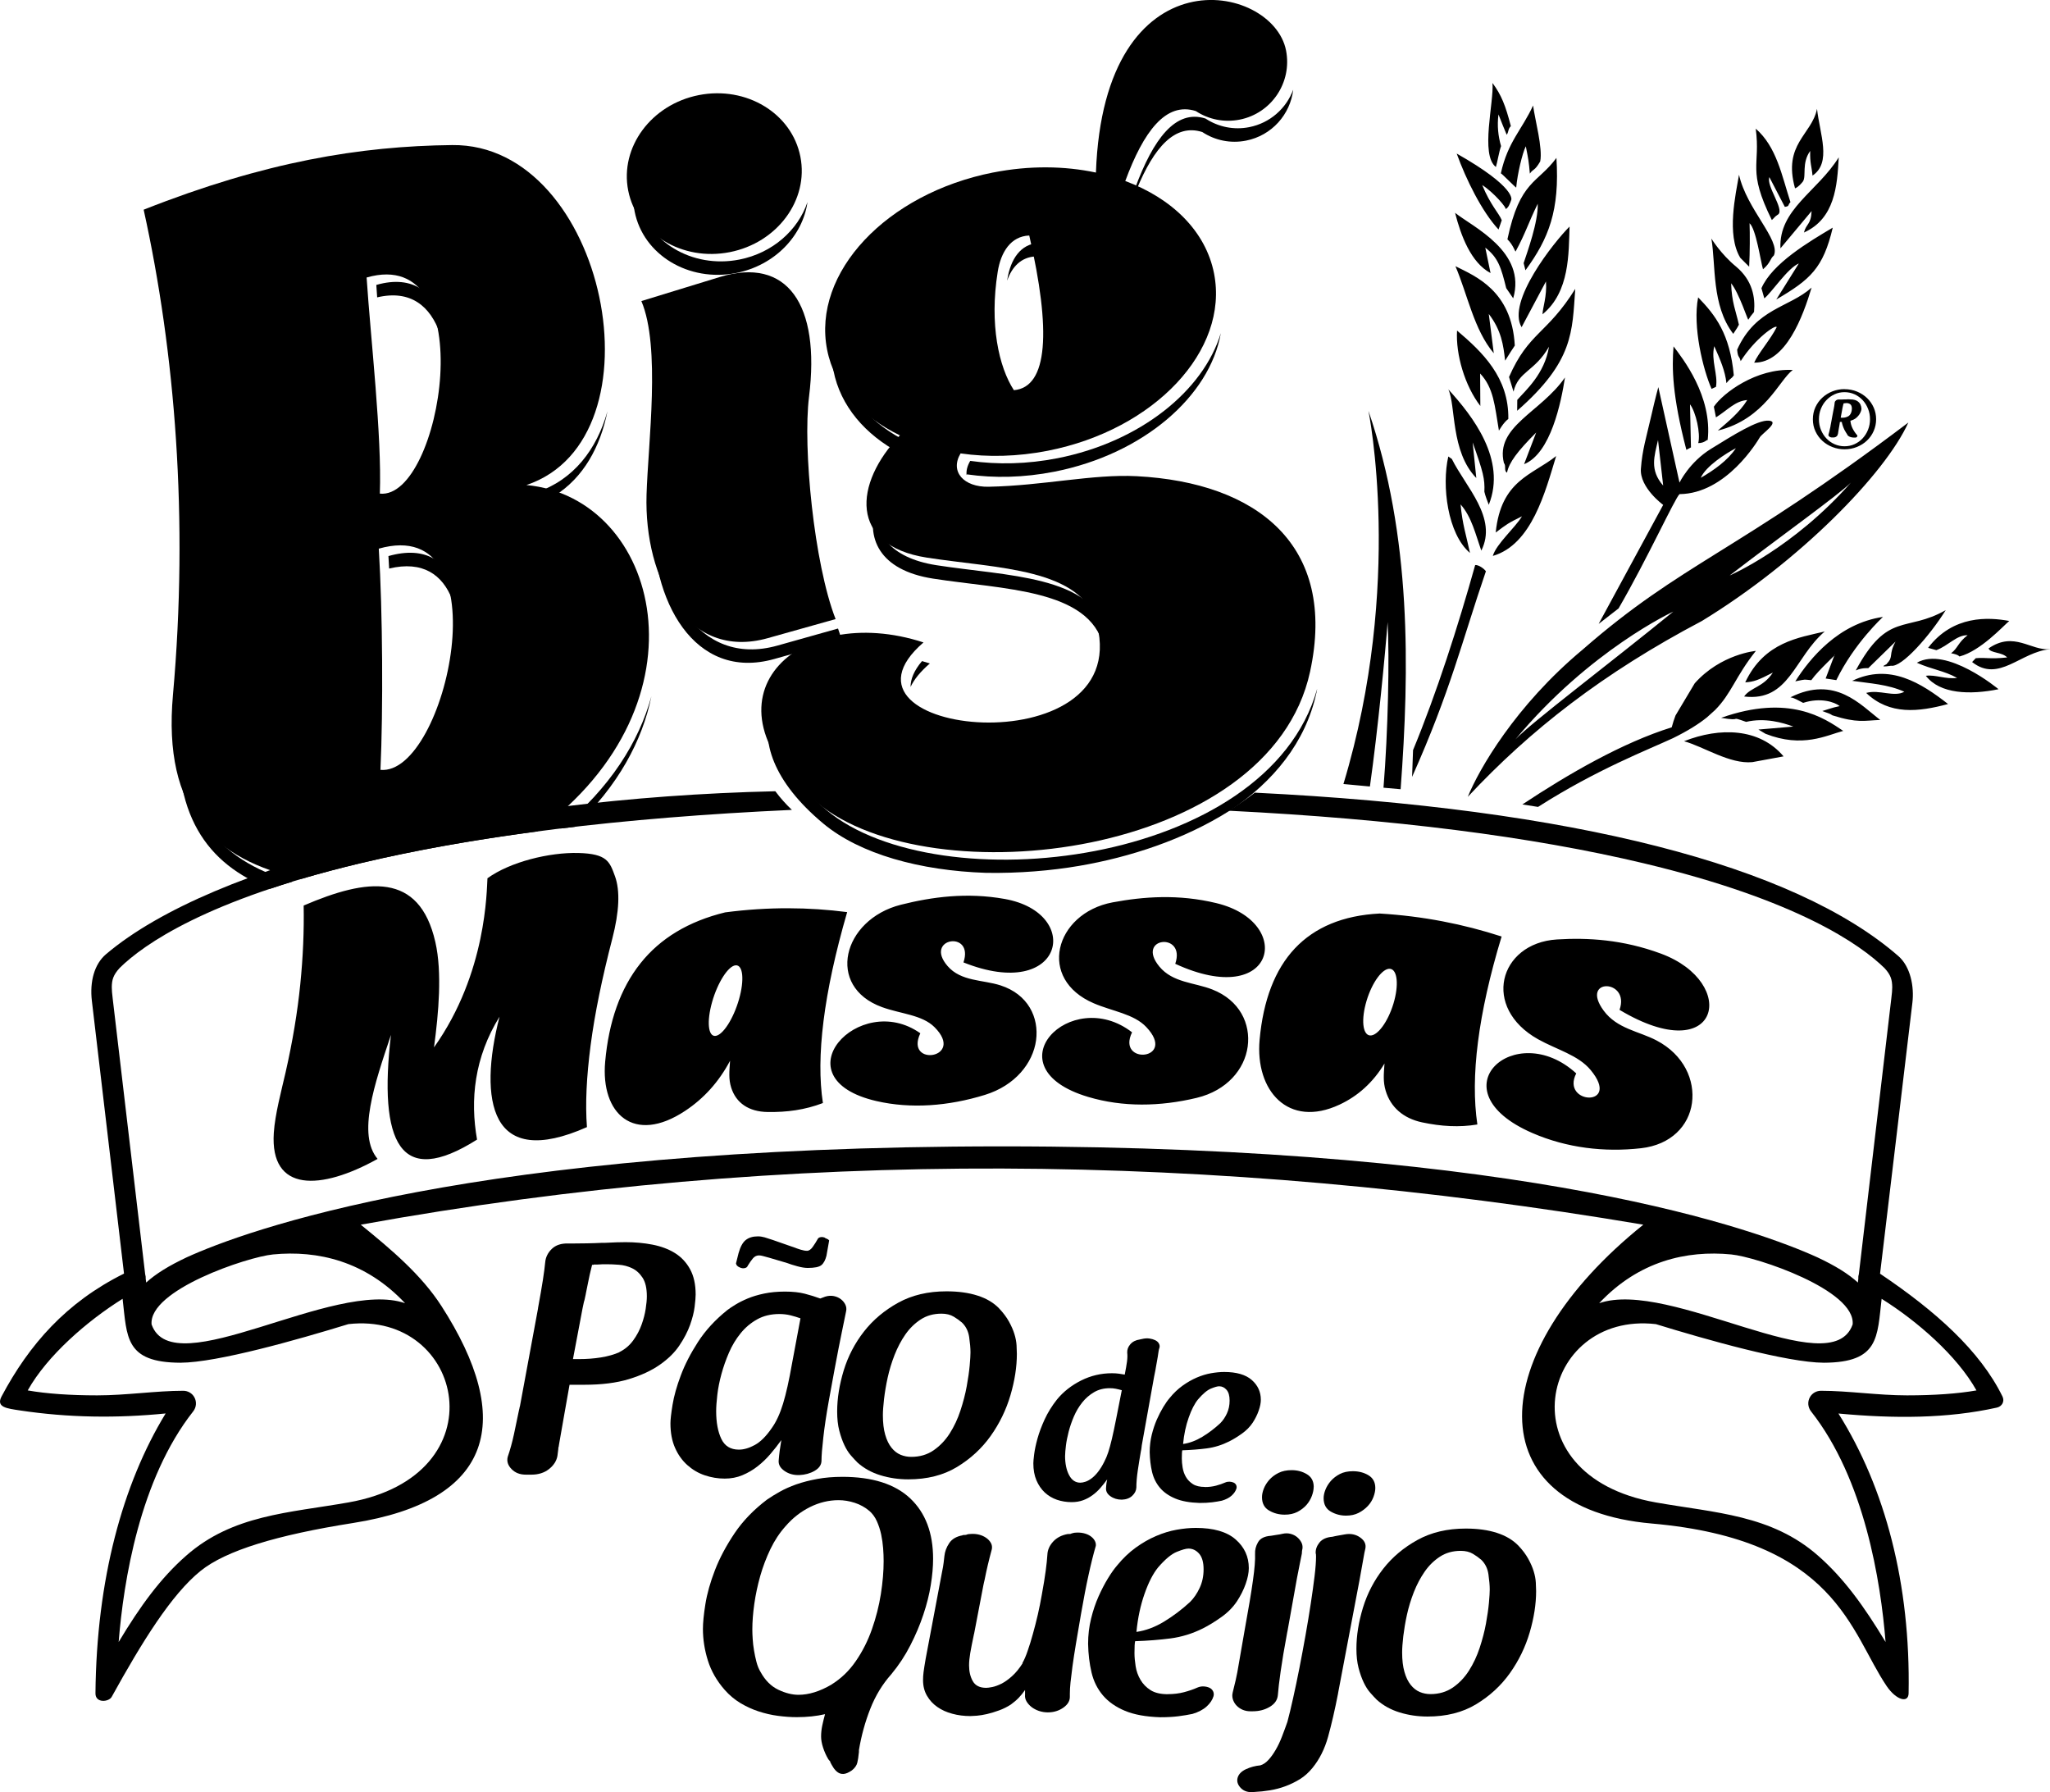
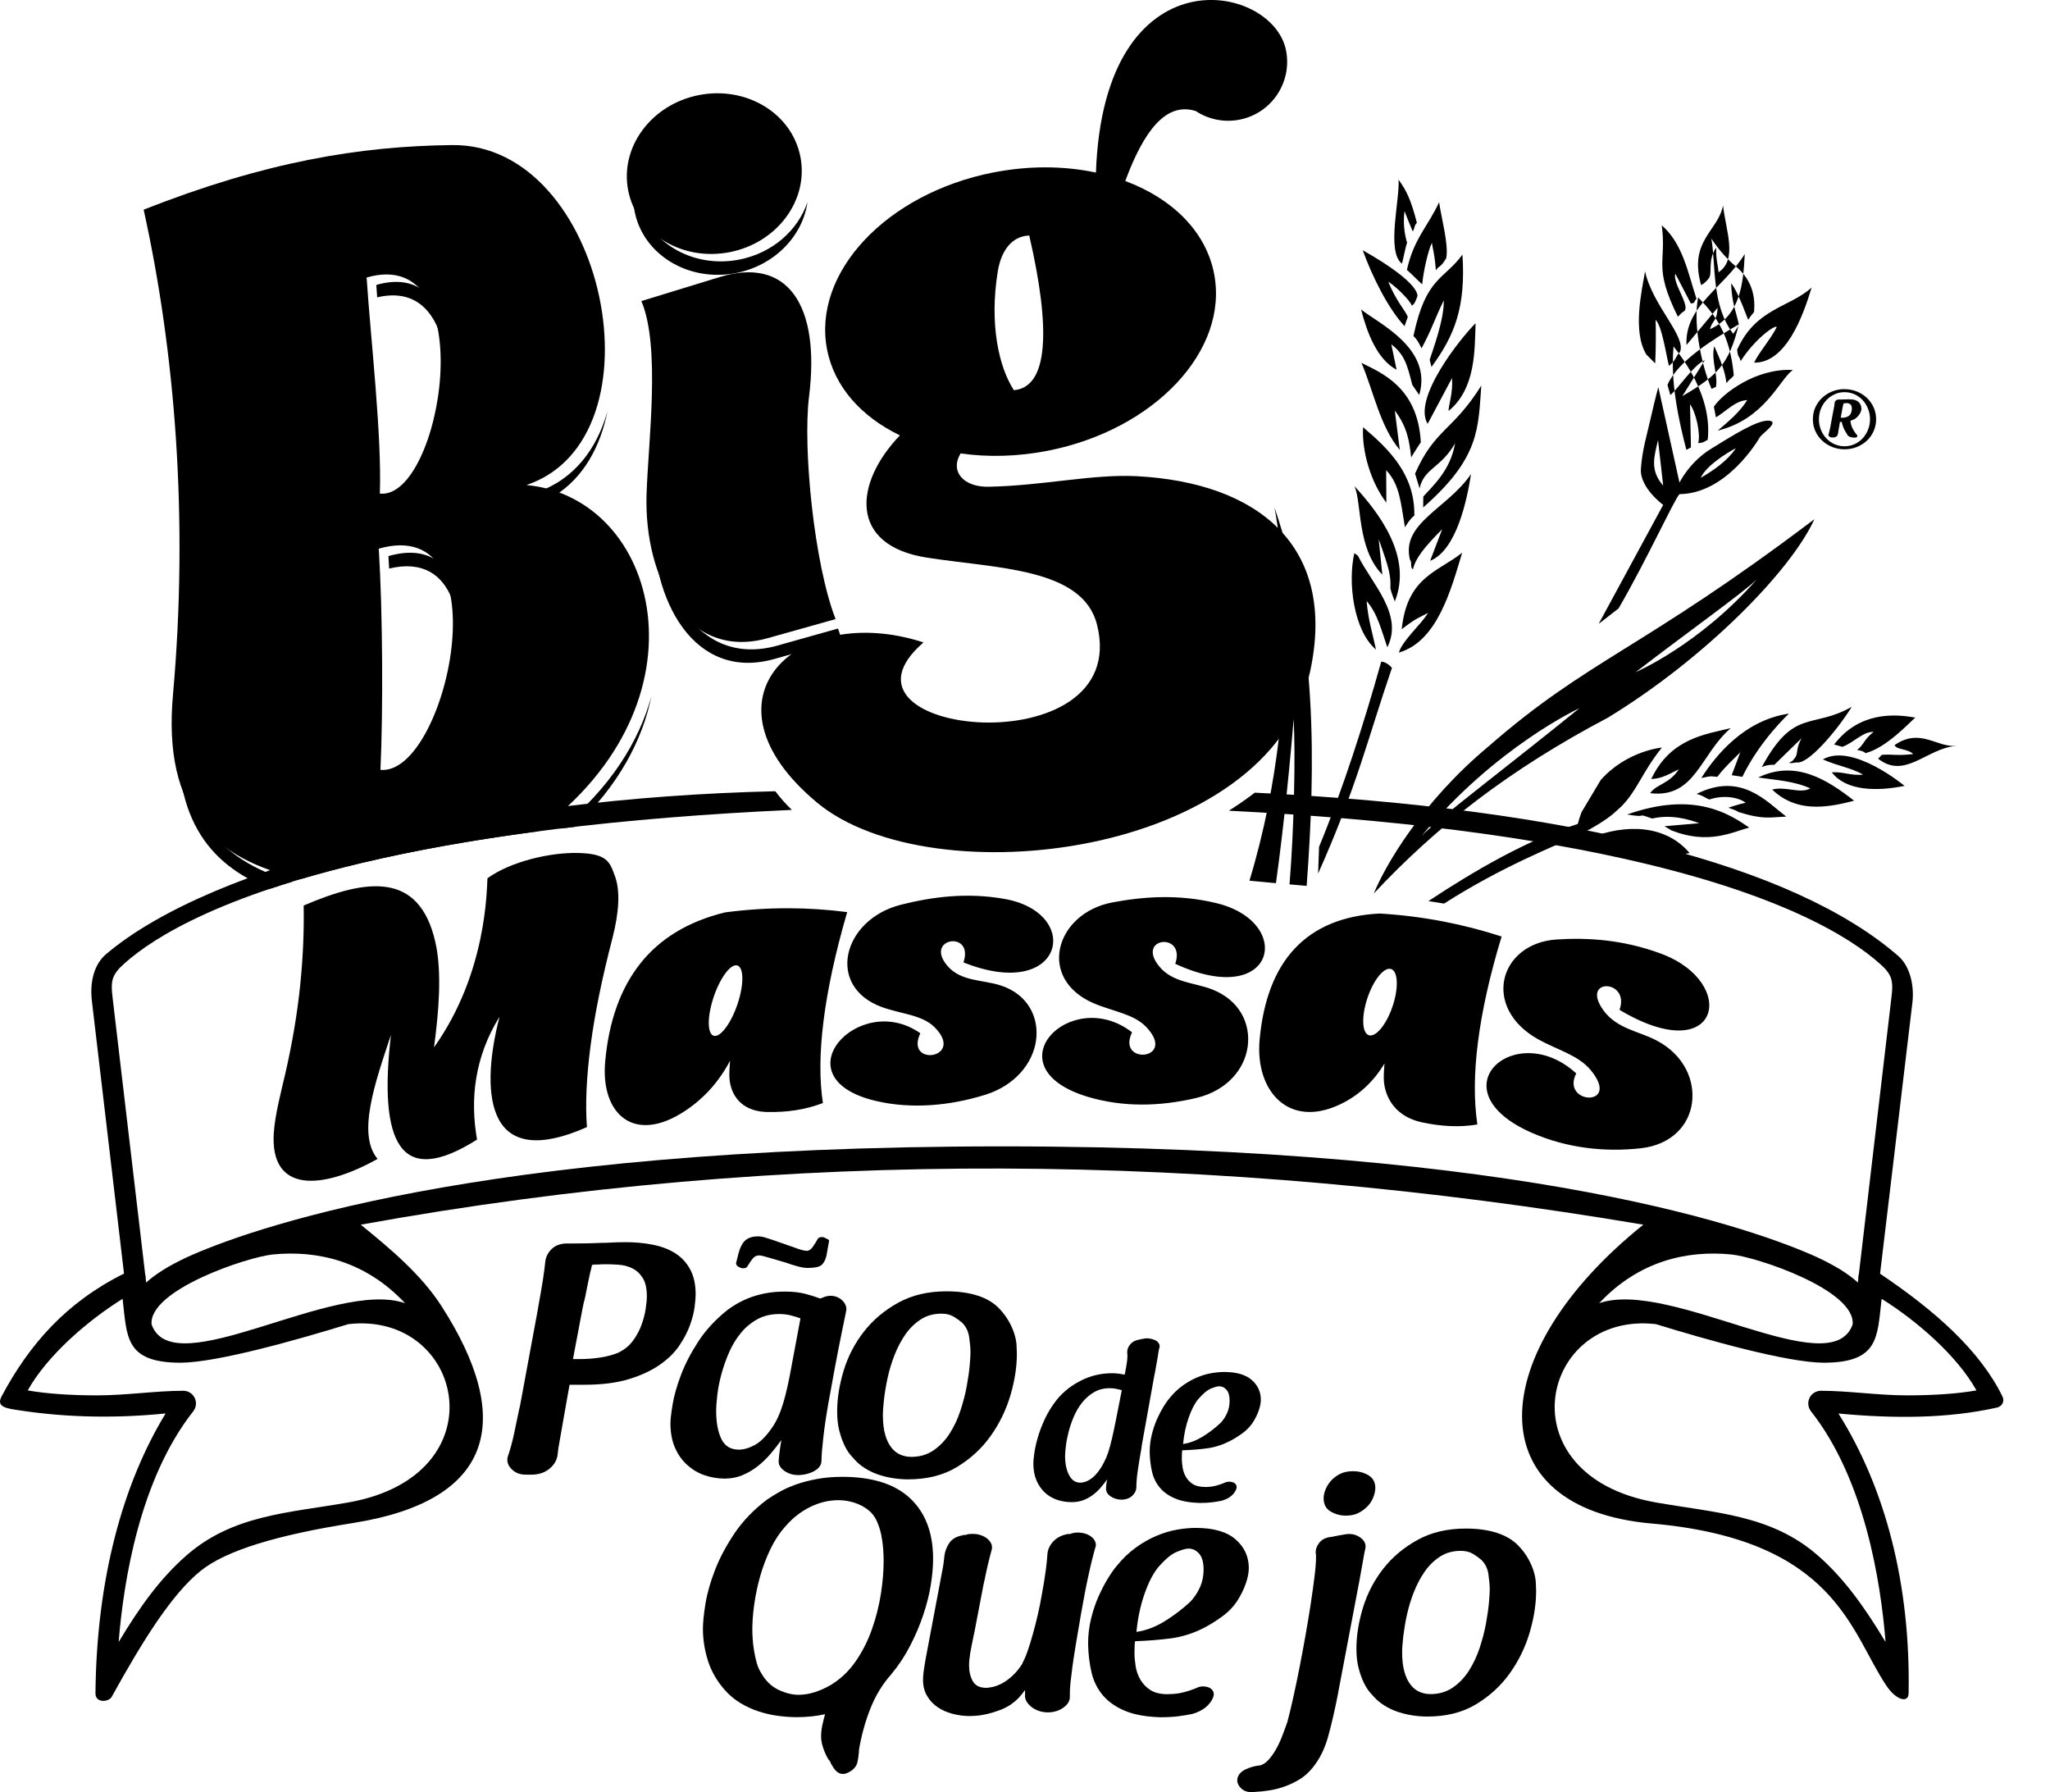
<svg xmlns="http://www.w3.org/2000/svg" xml:space="preserve" width="31.041mm" height="27.131mm" version="1.1" style="shape-rendering:geometricPrecision; text-rendering:geometricPrecision; image-rendering:optimizeQuality; fill-rule:evenodd; clip-rule:evenodd" viewBox="0 0 405.76 354.66">
  <defs>
    <style type="text/css">
   
    .fil0 {fill:black}
    .fil1 {fill:black;fill-rule:nonzero}
   
  </style>
  </defs>
  <g id="Camada_x0020_1">
    <g id="_1377862863872">
      <path class="fil0" d="M18.18 198.09c-0.45,-3.85 0.49,-7.29 2.8,-9.25 21.34,-18.07 74.6,-30.93 132.48,-32.25 0.97,1.31 2.07,2.54 3.28,3.69 -33.8,1.54 -62.43,5.07 -85.43,10.56 -30.43,7.25 -42.91,16.1 -47.59,20.68 -1.33,1.44 -1.58,2.4 -1.6,3.84 0,0.57 0.06,1.26 0.18,2.24l6.43 54.58c0.09,0.29 0.13,0.61 0.11,0.92l0.09 0.72c1.89,-1.72 4.45,-3.31 8.04,-5 11.3,-5.15 56.34,-21.94 161.36,-21.95 105.02,0.01 150.07,16.81 161.39,21.96 3.58,1.68 6.14,3.27 8.02,4.99l0.08 -0.71c-0.02,-0.31 0.01,-0.63 0.11,-0.93l6.43 -54.61c0.12,-0.94 0.18,-1.63 0.18,-2.19 -0.02,-1.46 -0.26,-2.41 -1.51,-3.77 -4.74,-4.64 -17.23,-13.5 -47.67,-20.76 -22.22,-5.3 -49.69,-8.78 -82.01,-10.4l-0.03 -0.07c1.75,-1.1 3.44,-2.27 5.05,-3.51 63.11,3.1 106.78,14.4 127.36,32.32 2.43,2.11 3.18,6.05 2.8,9.25l-6.4 53.63c10.98,7.38 19.79,15.24 24.23,24.3 0.48,0.98 -0.1,1.98 -1.11,2.2 -9.78,2.18 -20.35,2.2 -31.36,1.17 9.25,14.7 14.29,33.76 13.89,55.38 -0.04,2.01 -2.46,1.34 -4.34,-1.43 -7.18,-10.58 -9.96,-28.98 -46.52,-32.18 -34.46,-3.01 -33.39,-33.67 -1.65,-59.14 -84.62,-14.29 -169.25,-15.34 -253.87,0 6.11,4.96 12,9.94 15.96,16.08 14.5,22.5 10.5,38.54 -17.49,42.96 -15.08,2.38 -25.16,5.44 -30.16,9.47 -5.8,4.67 -11.62,14.1 -17.61,24.94 -0.56,1.02 -3.23,1.3 -3.21,-0.71 0.21,-22.49 5.36,-41.4 13.89,-55.38 -9.61,0.96 -19.25,0.85 -28.84,-0.6 -2.55,-0.39 -4.79,-0.6 -3.63,-2.78 5.45,-10.25 12.79,-18.62 24.23,-24.3l-6.36 -53.97zm348.52 64.04c0.65,-6.83 -19.01,-13.39 -24.03,-13.87 -8.83,-0.86 -18.32,1.31 -26.14,9.65 14.07,-4.87 45.92,16.15 50.16,4.23zm6.52 62.83c-0.96,-12 -4.17,-32.22 -14.76,-45.65 -0.63,-0.81 -0.72,-1.9 -0.22,-2.79 0.43,-0.79 1.28,-1.28 2.19,-1.28 5.39,0 11.29,0.91 17.04,0.91 5.35,0 10.04,-0.33 13.74,-0.98 -3.85,-6.88 -11.75,-13.74 -18.77,-18.13 -0.89,7.58 -0.46,12.61 -11.44,12.65 -7.32,-0.03 -23.29,-4.58 -33.25,-7.64 -22.9,-2.61 -30.25,29.96 0,35.29 11.8,2.08 22.89,2.44 32.09,10.52 5.08,4.45 9.09,9.97 13.38,17.1zm-343.22 -62.83c-0.65,-6.83 19.01,-13.39 24.03,-13.87 8.83,-0.86 18.32,1.31 26.14,9.65 -14.07,-4.87 -45.92,16.15 -50.16,4.23zm-6.52 62.83c0.96,-12 4.17,-32.22 14.76,-45.65 0.63,-0.81 0.72,-1.9 0.22,-2.79 -0.43,-0.79 -1.28,-1.28 -2.19,-1.28 -5.39,0 -11.29,0.91 -17.05,0.91 -5.35,0 -10.04,-0.33 -13.74,-0.98 3.85,-6.88 11.75,-13.74 18.78,-18.13 0.89,7.58 0.45,12.61 11.44,12.65 7.32,-0.03 23.29,-4.58 33.25,-7.64 22.9,-2.61 30.25,29.96 0,35.29 -11.8,2.08 -22.89,2.44 -32.09,10.52 -5.08,4.45 -9.1,9.97 -13.38,17.1z" />
-       <path class="fil0" d="M316.45 123.43l12.75 -23.51c0,0 -4.69,-3.42 -4.41,-7.16 0.27,-3.75 1.09,-6.27 2,-10.25 0.91,-3.99 1.45,-5.9 1.45,-5.9l4.19 18.9c0,0 1.95,-4.05 6.23,-6.68 4.27,-2.63 9.21,-5.77 11.46,-5.58 2.25,0.19 -1.37,2.56 -1.79,3.29 -0.42,0.72 -6.62,11.16 -15.89,11.25 -0.92,0.8 -6.39,12.83 -12.07,22.62l-3.91 3.04zm27.14 -34.73c-1.97,1.02 -5.96,3.57 -6.95,5.86 2.54,-1.46 5.35,-3.43 6.95,-5.86zm-15.41 -1.61c-0.72,3.17 -1.71,5.9 1.02,9.01l-1.02 -9.01zm9.83 0c0.97,-8.69 -5.01,-16.23 -6.76,-18.54 -0.34,4.25 -0.27,9.72 2.54,20.48l0.91 -0.49 -0.19 -8.52c1.16,1.52 2.13,5.79 1.63,7.67 1.31,0 1.71,-0.76 1.86,-0.59zm16.82 -13.87c-7.19,-0.38 -13.82,4.59 -15.6,7.27l0.42 2.11c2.28,-1.42 3.8,-3.26 6.19,-3.43 -1.52,2.47 -3.87,4.35 -5.84,6.05 9.34,-2.29 12.15,-10.02 14.84,-11.99zm-11.65 1.06c-0.76,-8.16 -3.64,-11.92 -7.06,-15.43 -1.14,5.81 0.99,14.33 2.66,18.11l0.87 -0.4c0.44,-2.39 -1.02,-5.24 -0.34,-8.05 1.22,2.73 2.16,4.94 2.41,7.31 0.97,-1.19 0.93,-0.76 1.46,-1.54zm15.41 -17.37c-4.46,4 -11.05,4.08 -14.75,12.3 0.17,1.73 0.4,1.07 0.7,2.26 2.81,-4.44 7,-7.36 7.13,-6.72 -1.23,2.43 -3.68,5.22 -4.46,7.02 6.28,0.08 9.66,-9.17 11.37,-14.86zm-14.42 7.27c-0.61,-2.75 -1.39,-4.27 -1.52,-8.12 1.59,1.97 3.3,7.35 3.4,7.21 0.65,-1.06 1.14,-1.41 1.14,-1.6 0.25,-2.79 -0.28,-6.15 -3.55,-8.9 -3.02,-2.47 -4.9,-5.56 -4.9,-5.56 0.91,5.28 0,13.19 4.33,18.86 1.38,-2.03 1.1,-1.9 1.1,-1.9zm18.6 -19.13c-4.75,2.81 -11.99,7.1 -14.12,11.99l0.57 2.01c1.48,-1.18 4.59,-5.96 6.83,-6.91l-4.46 7.13c6.74,-3.95 9.28,-6.19 11.18,-14.24zm-16.47 -0.87c1.29,1.16 2.16,7.42 2.66,9.11 1.57,-1.36 1.33,-2.01 2.16,-2.75 1.33,-3.05 -5.39,-9.13 -6.91,-15.96 -0.65,3.87 -2.52,11.84 0.25,16.44l1.76 1.76c0.15,-2.83 0.15,-6.59 0.08,-8.6zm12.28 -2.41c-0.13,2.75 -1.04,2.41 -1.52,4.25 6.13,-2.75 6.59,-9.24 6.89,-14.88 -4.19,6.76 -11.9,10.27 -11.54,18.01l6.17 -7.38zm-4.19 -1.77c-1.71,-5.26 -2.73,-10.93 -6.87,-14.54 0.99,7.4 -1.75,8.09 3.19,18.09 0.76,-0.7 0.34,-0.49 1.31,-1.16 1.1,-1.1 -2.45,-5.62 -1.8,-7.33l3.06 5.88c1.01,-0.15 0.48,-0.27 1.12,-0.95zm2.47 -4.08c0.72,-1.08 -0.3,-3.62 1.44,-6.05 -0.08,2.39 0.3,3.07 0.46,4.88 3.83,-2.56 1.44,-8.22 0.89,-13.21 -1.02,5.15 -6.81,6.93 -4.35,15.73 0.7,-0.27 1.29,-1.02 1.56,-1.35zm28.73 103.41c-5.31,-4.14 -11.58,-8.16 -18.98,-4.59 3.47,0.51 7.06,0.68 10.32,2.16 -2.05,1.14 -4.9,-0.49 -7.55,0.23 4.63,4.44 10.38,3.76 16.21,2.2zm-24.44 -14.35c-4.97,1.21 -11.92,2.01 -15.71,10.06 1.71,-0.11 2.54,-0.42 5.47,-1.93 -1.93,2.94 -4.4,2.9 -5.69,4.73 8.94,1.08 9.91,-7.69 15.94,-12.85zm-2.64 9.64c1.5,-2.11 5.3,-5.43 4.61,-5.01l-1.76 4.67 2.11 0.32c3.57,-7.34 9.24,-12.51 9.24,-12.51 -8.82,1.29 -14.48,8.22 -17.36,12.75 2.43,-0.49 1.52,-0.34 3.17,-0.23zm26.63 -13.88c-7.89,4.5 -11.46,0.16 -17.82,11.94 1.46,-0.66 2.62,-0.36 2.52,-0.49l5.35 -5.22c-1.46,2.7 -0.3,2.94 -1.75,4.4 0.44,-0.02 -2.2,0.85 0.87,0.38 2.09,0.4 7.7,-5.98 10.82,-11.01zm-5.73 10.42c3.05,1.35 5.35,1.56 7.97,3 -2.32,0.3 -4.27,-0.68 -6.19,-0.42 2.81,3.64 8.77,3.79 14.39,2.66 0,0 -10.31,-8.61 -16.17,-5.24zm26.38 -2.69c-3.83,0.38 -7.1,-3.64 -12.18,-0.15 0.34,0.97 2.62,0.68 3.68,1.79 -3.57,0.38 -4.14,-0.04 -6.22,0.15l-0.72 0.76c5.3,4.18 9.59,-2.05 15.45,-2.54zm-17.9 1.44c4.12,-1.1 8.48,-5.88 9.81,-7.02 -4.1,-0.76 -11.12,-1.18 -16.06,5.32l1.63 0.46c2.35,-0.87 4.02,-3.02 6.19,-2.96 -1.9,1.44 -1.94,2.58 -3.27,3.57 1.67,0.3 1.63,0.72 1.69,0.65zm-34.86 19.78c-4.76,-5.64 -12.64,-5.79 -19.7,-3 3.95,1.1 9.05,4.56 13.51,4.14l6.19 -1.14zm11.8 -5.05c-3.72,-2.51 -10.68,-7.35 -24.16,-2.58 4.65,0.8 1.27,-0.49 4.95,0.8 3.76,-0.87 7.21,0.15 9.34,0.93l-6.91 0.59 1.41 0.84c7.33,2.88 12.07,0.3 15.37,-0.57zm-2.13 -3.07c5.01,1.58 6.28,1.02 9.47,0.91 -3.93,-2.98 -8.94,-8.9 -17.78,-4.48 0.89,0.15 1.56,0.64 2.52,1.1 3.36,-1.1 6.21,-0.19 7.23,0.64 -1.44,0.27 -3,0.87 -3.44,0.97 0.97,0.4 1.46,0.47 1.99,0.85zm-27.25 -6.35c-1.35,2.24 -2.9,4.83 -3.81,6.38 -0.28,0.74 -0.53,1.51 -0.75,2.34 -9.74,3.04 -20.35,9.16 -29.56,15.26 1.03,0.16 2.07,0.32 3.1,0.49l0 0c11.59,-7.4 21.73,-11.29 26.72,-13.61 2.98,-1.47 5.1,-2.81 6.71,-4.11l1.6 -1.44c3.28,-3.3 4.03,-6.63 8.09,-11.72 0,0 -6.93,0.61 -12.1,6.41zm-46.35 -35.4c2.2,2.5 2.96,5.92 4.1,9.15 3.27,-6.49 -3.09,-12.6 -5.83,-18.14l-0.7 -0.49c-1.33,5.77 -0.15,15.33 4.29,19.09 -0.72,-3.41 -1.52,-5.73 -1.86,-9.6zm-2.43 -22.78c1.52,3.19 0.42,12.28 5.54,17.56l-0.72 -7.04c2.09,5.87 2.43,7.19 2.32,9.76 0.17,0.78 0.61,1.9 0.87,2.58 3.57,-8.92 -3.19,-17.57 -8.01,-22.85zm11.88 5.88c0.13,-8.2 -5.09,-13.21 -10.15,-17.5 -0.28,4.75 1.54,10.93 4.61,14.92l-0.04 -6.42c2.69,2.85 2.88,6.34 3.72,11.31 0,0 0.91,-1.63 1.86,-2.32zm11.2 -8.2c-4.78,6.92 -13.86,9.64 -12.07,16.93 0.49,0.49 -0.06,1.56 0.61,1.88 0.42,-2.03 2.05,-4.19 5.77,-7.93l-2.39 6.26c5.28,-2.11 7.34,-12.28 8.09,-17.14zm-12.64 -45.81c-0.57,-1.96 -0.8,-4.03 -0.51,-6.26 0.47,1.19 1.31,3.32 1.63,4.02 0.44,-0.63 0.21,-1.1 0.82,-1.71 -1.06,-4.1 -1.88,-6.17 -3.64,-8.54 0.34,3.7 -2.47,14.24 0.68,16.63 0.3,-0.99 0.64,-3.11 1.02,-4.13zm10.91 61.34c-4.76,3.81 -10.91,4.74 -11.97,15.14 2.28,-1.71 2.39,-1.82 5.2,-3.21 -1.33,2.24 -5.09,5.47 -5.77,7.84 7.71,-2.24 10.38,-12.68 12.54,-19.78zm3.78 -33.08c-5.62,9.01 -9.22,8.56 -13.11,17.44l0.89 2.9c0.93,-4.04 4.21,-3.97 7.02,-8.9 -0.87,5.41 -4.65,8.66 -6.28,10.53l-0.02 2.15c11.24,-9.83 10.87,-15.64 11.5,-24.12zm-13.89 14.18c0,0.11 0.72,-1.18 1.92,-2.96 -0.59,-10.89 -7.8,-13.72 -11.75,-15.71 2.39,5.58 3.66,12.57 7.59,17.23l-0.99 -7.78c2.49,3.23 2.9,6.19 3.23,9.22zm8.09 -15.66c0.23,2.94 -0.68,5.3 -0.68,6.51 5.43,-4.44 5.16,-12.15 5.35,-17.36 -3.07,3.05 -12.52,14.92 -9.49,19.91l4.82 -9.05zm-6.49 3.36c2.7,-9.24 -7.97,-14.12 -11.5,-16.93 1.14,4.48 3.13,9.85 7.02,11.92l-1.04 -5.03c2.56,1.99 3.13,3.93 4.14,8.01l1.39 2.03zm8.56 -27.8c-3.7,5.07 -7.23,4.38 -9.7,16.11 1.18,1.14 1.54,2.58 1.63,2.39 2.01,-3.72 2.49,-5.58 4.37,-9.43 0.11,3.62 -2.05,9.49 -2.79,11.75l0.36 1.42c4.63,-6.32 6.79,-11.86 6.13,-22.24zm-10.82 12.33c-0.55,-1.38 -2.22,-2.96 -3.87,-6.96 2.26,1.44 5.07,4.71 4.57,4.76 0.61,-0.17 0.91,-1.08 1.18,-1.82 0,0 1.1,-2.43 -10.8,-9.17 1.84,5.09 4.97,11.46 8.28,15.03l0.64 -1.84zm4.76 -14.63c0.51,2.54 0.61,3.15 0.8,5.41 0.68,-1.01 0.91,-0.44 2.05,-2.41 0.53,-2.64 -1.03,-8.22 -1.41,-11.07 -2.2,4.8 -5.01,7.19 -6.38,13.42 0.23,0.07 3.04,2.96 3.04,2.81 0.23,-2.64 1.22,-6.83 1.9,-8.16zm-7.89 84.11c-0.49,-0.65 -1.52,-1.29 -2.13,-1.24 -3.38,12.09 -7.63,25.34 -12.3,36.63l-0.19 5.3c7.67,-17.18 9.83,-26.72 14.61,-40.69zm-20.28 42.83c0.9,-10.99 1.21,-25.81 0.81,-32.77 -0.44,5.94 -1.93,21.45 -3.5,32.53l-5.24 -0.49c11.97,-39.64 4.95,-73.86 4.95,-73.86 8.54,24.92 8.14,51.08 6.37,74.89l-3.38 -0.3zm16.69 1.8c12.36,-13.23 26.77,-24.49 46.34,-34.8 19.34,-11.8 36.27,-29.13 40.86,-39.27 -34.2,25.87 -44.62,27.61 -64.45,44.92 -13.38,11.14 -20.59,23.82 -22.75,29.14zm51.83 -43.8c9.89,-7.62 21.55,-15.93 24,-18.39 -11.43,13.01 -24,18.39 -24,18.39zm-11.16 7.15c-12.87,10.48 -28.07,21.93 -31.24,25.28 14.73,-17.69 31.24,-25.28 31.24,-25.28z" />
+       <path class="fil0" d="M316.45 123.43l12.75 -23.51c0,0 -4.69,-3.42 -4.41,-7.16 0.27,-3.75 1.09,-6.27 2,-10.25 0.91,-3.99 1.45,-5.9 1.45,-5.9l4.19 18.9c0,0 1.95,-4.05 6.23,-6.68 4.27,-2.63 9.21,-5.77 11.46,-5.58 2.25,0.19 -1.37,2.56 -1.79,3.29 -0.42,0.72 -6.62,11.16 -15.89,11.25 -0.92,0.8 -6.39,12.83 -12.07,22.62l-3.91 3.04zm27.14 -34.73c-1.97,1.02 -5.96,3.57 -6.95,5.86 2.54,-1.46 5.35,-3.43 6.95,-5.86zm-15.41 -1.61c-0.72,3.17 -1.71,5.9 1.02,9.01l-1.02 -9.01zm9.83 0c0.97,-8.69 -5.01,-16.23 -6.76,-18.54 -0.34,4.25 -0.27,9.72 2.54,20.48l0.91 -0.49 -0.19 -8.52c1.16,1.52 2.13,5.79 1.63,7.67 1.31,0 1.71,-0.76 1.86,-0.59zm16.82 -13.87c-7.19,-0.38 -13.82,4.59 -15.6,7.27l0.42 2.11c2.28,-1.42 3.8,-3.26 6.19,-3.43 -1.52,2.47 -3.87,4.35 -5.84,6.05 9.34,-2.29 12.15,-10.02 14.84,-11.99zm-11.65 1.06c-0.76,-8.16 -3.64,-11.92 -7.06,-15.43 -1.14,5.81 0.99,14.33 2.66,18.11l0.87 -0.4c0.44,-2.39 -1.02,-5.24 -0.34,-8.05 1.22,2.73 2.16,4.94 2.41,7.31 0.97,-1.19 0.93,-0.76 1.46,-1.54zm15.41 -17.37c-4.46,4 -11.05,4.08 -14.75,12.3 0.17,1.73 0.4,1.07 0.7,2.26 2.81,-4.44 7,-7.36 7.13,-6.72 -1.23,2.43 -3.68,5.22 -4.46,7.02 6.28,0.08 9.66,-9.17 11.37,-14.86zm-14.42 7.27c-0.61,-2.75 -1.39,-4.27 -1.52,-8.12 1.59,1.97 3.3,7.35 3.4,7.21 0.65,-1.06 1.14,-1.41 1.14,-1.6 0.25,-2.79 -0.28,-6.15 -3.55,-8.9 -3.02,-2.47 -4.9,-5.56 -4.9,-5.56 0.91,5.28 0,13.19 4.33,18.86 1.38,-2.03 1.1,-1.9 1.1,-1.9zc-4.75,2.81 -11.99,7.1 -14.12,11.99l0.57 2.01c1.48,-1.18 4.59,-5.96 6.83,-6.91l-4.46 7.13c6.74,-3.95 9.28,-6.19 11.18,-14.24zm-16.47 -0.87c1.29,1.16 2.16,7.42 2.66,9.11 1.57,-1.36 1.33,-2.01 2.16,-2.75 1.33,-3.05 -5.39,-9.13 -6.91,-15.96 -0.65,3.87 -2.52,11.84 0.25,16.44l1.76 1.76c0.15,-2.83 0.15,-6.59 0.08,-8.6zm12.28 -2.41c-0.13,2.75 -1.04,2.41 -1.52,4.25 6.13,-2.75 6.59,-9.24 6.89,-14.88 -4.19,6.76 -11.9,10.27 -11.54,18.01l6.17 -7.38zm-4.19 -1.77c-1.71,-5.26 -2.73,-10.93 -6.87,-14.54 0.99,7.4 -1.75,8.09 3.19,18.09 0.76,-0.7 0.34,-0.49 1.31,-1.16 1.1,-1.1 -2.45,-5.62 -1.8,-7.33l3.06 5.88c1.01,-0.15 0.48,-0.27 1.12,-0.95zm2.47 -4.08c0.72,-1.08 -0.3,-3.62 1.44,-6.05 -0.08,2.39 0.3,3.07 0.46,4.88 3.83,-2.56 1.44,-8.22 0.89,-13.21 -1.02,5.15 -6.81,6.93 -4.35,15.73 0.7,-0.27 1.29,-1.02 1.56,-1.35zm28.73 103.41c-5.31,-4.14 -11.58,-8.16 -18.98,-4.59 3.47,0.51 7.06,0.68 10.32,2.16 -2.05,1.14 -4.9,-0.49 -7.55,0.23 4.63,4.44 10.38,3.76 16.21,2.2zm-24.44 -14.35c-4.97,1.21 -11.92,2.01 -15.71,10.06 1.71,-0.11 2.54,-0.42 5.47,-1.93 -1.93,2.94 -4.4,2.9 -5.69,4.73 8.94,1.08 9.91,-7.69 15.94,-12.85zm-2.64 9.64c1.5,-2.11 5.3,-5.43 4.61,-5.01l-1.76 4.67 2.11 0.32c3.57,-7.34 9.24,-12.51 9.24,-12.51 -8.82,1.29 -14.48,8.22 -17.36,12.75 2.43,-0.49 1.52,-0.34 3.17,-0.23zm26.63 -13.88c-7.89,4.5 -11.46,0.16 -17.82,11.94 1.46,-0.66 2.62,-0.36 2.52,-0.49l5.35 -5.22c-1.46,2.7 -0.3,2.94 -1.75,4.4 0.44,-0.02 -2.2,0.85 0.87,0.38 2.09,0.4 7.7,-5.98 10.82,-11.01zm-5.73 10.42c3.05,1.35 5.35,1.56 7.97,3 -2.32,0.3 -4.27,-0.68 -6.19,-0.42 2.81,3.64 8.77,3.79 14.39,2.66 0,0 -10.31,-8.61 -16.17,-5.24zm26.38 -2.69c-3.83,0.38 -7.1,-3.64 -12.18,-0.15 0.34,0.97 2.62,0.68 3.68,1.79 -3.57,0.38 -4.14,-0.04 -6.22,0.15l-0.72 0.76c5.3,4.18 9.59,-2.05 15.45,-2.54zm-17.9 1.44c4.12,-1.1 8.48,-5.88 9.81,-7.02 -4.1,-0.76 -11.12,-1.18 -16.06,5.32l1.63 0.46c2.35,-0.87 4.02,-3.02 6.19,-2.96 -1.9,1.44 -1.94,2.58 -3.27,3.57 1.67,0.3 1.63,0.72 1.69,0.65zm-34.86 19.78c-4.76,-5.64 -12.64,-5.79 -19.7,-3 3.95,1.1 9.05,4.56 13.51,4.14l6.19 -1.14zm11.8 -5.05c-3.72,-2.51 -10.68,-7.35 -24.16,-2.58 4.65,0.8 1.27,-0.49 4.95,0.8 3.76,-0.87 7.21,0.15 9.34,0.93l-6.91 0.59 1.41 0.84c7.33,2.88 12.07,0.3 15.37,-0.57zm-2.13 -3.07c5.01,1.58 6.28,1.02 9.47,0.91 -3.93,-2.98 -8.94,-8.9 -17.78,-4.48 0.89,0.15 1.56,0.64 2.52,1.1 3.36,-1.1 6.21,-0.19 7.23,0.64 -1.44,0.27 -3,0.87 -3.44,0.97 0.97,0.4 1.46,0.47 1.99,0.85zm-27.25 -6.35c-1.35,2.24 -2.9,4.83 -3.81,6.38 -0.28,0.74 -0.53,1.51 -0.75,2.34 -9.74,3.04 -20.35,9.16 -29.56,15.26 1.03,0.16 2.07,0.32 3.1,0.49l0 0c11.59,-7.4 21.73,-11.29 26.72,-13.61 2.98,-1.47 5.1,-2.81 6.71,-4.11l1.6 -1.44c3.28,-3.3 4.03,-6.63 8.09,-11.72 0,0 -6.93,0.61 -12.1,6.41zm-46.35 -35.4c2.2,2.5 2.96,5.92 4.1,9.15 3.27,-6.49 -3.09,-12.6 -5.83,-18.14l-0.7 -0.49c-1.33,5.77 -0.15,15.33 4.29,19.09 -0.72,-3.41 -1.52,-5.73 -1.86,-9.6zm-2.43 -22.78c1.52,3.19 0.42,12.28 5.54,17.56l-0.72 -7.04c2.09,5.87 2.43,7.19 2.32,9.76 0.17,0.78 0.61,1.9 0.87,2.58 3.57,-8.92 -3.19,-17.57 -8.01,-22.85zm11.88 5.88c0.13,-8.2 -5.09,-13.21 -10.15,-17.5 -0.28,4.75 1.54,10.93 4.61,14.92l-0.04 -6.42c2.69,2.85 2.88,6.34 3.72,11.31 0,0 0.91,-1.63 1.86,-2.32zm11.2 -8.2c-4.78,6.92 -13.86,9.64 -12.07,16.93 0.49,0.49 -0.06,1.56 0.61,1.88 0.42,-2.03 2.05,-4.19 5.77,-7.93l-2.39 6.26c5.28,-2.11 7.34,-12.28 8.09,-17.14zm-12.64 -45.81c-0.57,-1.96 -0.8,-4.03 -0.51,-6.26 0.47,1.19 1.31,3.32 1.63,4.02 0.44,-0.63 0.21,-1.1 0.82,-1.71 -1.06,-4.1 -1.88,-6.17 -3.64,-8.54 0.34,3.7 -2.47,14.24 0.68,16.63 0.3,-0.99 0.64,-3.11 1.02,-4.13zm10.91 61.34c-4.76,3.81 -10.91,4.74 -11.97,15.14 2.28,-1.71 2.39,-1.82 5.2,-3.21 -1.33,2.24 -5.09,5.47 -5.77,7.84 7.71,-2.24 10.38,-12.68 12.54,-19.78zm3.78 -33.08c-5.62,9.01 -9.22,8.56 -13.11,17.44l0.89 2.9c0.93,-4.04 4.21,-3.97 7.02,-8.9 -0.87,5.41 -4.65,8.66 -6.28,10.53l-0.02 2.15c11.24,-9.83 10.87,-15.64 11.5,-24.12zm-13.89 14.18c0,0.11 0.72,-1.18 1.92,-2.96 -0.59,-10.89 -7.8,-13.72 -11.75,-15.71 2.39,5.58 3.66,12.57 7.59,17.23l-0.99 -7.78c2.49,3.23 2.9,6.19 3.23,9.22zm8.09 -15.66c0.23,2.94 -0.68,5.3 -0.68,6.51 5.43,-4.44 5.16,-12.15 5.35,-17.36 -3.07,3.05 -12.52,14.92 -9.49,19.91l4.82 -9.05zm-6.49 3.36c2.7,-9.24 -7.97,-14.12 -11.5,-16.93 1.14,4.48 3.13,9.85 7.02,11.92l-1.04 -5.03c2.56,1.99 3.13,3.93 4.14,8.01l1.39 2.03zm8.56 -27.8c-3.7,5.07 -7.23,4.38 -9.7,16.11 1.18,1.14 1.54,2.58 1.63,2.39 2.01,-3.72 2.49,-5.58 4.37,-9.43 0.11,3.62 -2.05,9.49 -2.79,11.75l0.36 1.42c4.63,-6.32 6.79,-11.86 6.13,-22.24zm-10.82 12.33c-0.55,-1.38 -2.22,-2.96 -3.87,-6.96 2.26,1.44 5.07,4.71 4.57,4.76 0.61,-0.17 0.91,-1.08 1.18,-1.82 0,0 1.1,-2.43 -10.8,-9.17 1.84,5.09 4.97,11.46 8.28,15.03l0.64 -1.84zm4.76 -14.63c0.51,2.54 0.61,3.15 0.8,5.41 0.68,-1.01 0.91,-0.44 2.05,-2.41 0.53,-2.64 -1.03,-8.22 -1.41,-11.07 -2.2,4.8 -5.01,7.19 -6.38,13.42 0.23,0.07 3.04,2.96 3.04,2.81 0.23,-2.64 1.22,-6.83 1.9,-8.16zm-7.89 84.11c-0.49,-0.65 -1.52,-1.29 -2.13,-1.24 -3.38,12.09 -7.63,25.34 -12.3,36.63l-0.19 5.3c7.67,-17.18 9.83,-26.72 14.61,-40.69zm-20.28 42.83c0.9,-10.99 1.21,-25.81 0.81,-32.77 -0.44,5.94 -1.93,21.45 -3.5,32.53l-5.24 -0.49c11.97,-39.64 4.95,-73.86 4.95,-73.86 8.54,24.92 8.14,51.08 6.37,74.89l-3.38 -0.3zm16.69 1.8c12.36,-13.23 26.77,-24.49 46.34,-34.8 19.34,-11.8 36.27,-29.13 40.86,-39.27 -34.2,25.87 -44.62,27.61 -64.45,44.92 -13.38,11.14 -20.59,23.82 -22.75,29.14zm51.83 -43.8c9.89,-7.62 21.55,-15.93 24,-18.39 -11.43,13.01 -24,18.39 -24,18.39zm-11.16 7.15c-12.87,10.48 -28.07,21.93 -31.24,25.28 14.73,-17.69 31.24,-25.28 31.24,-25.28z" />
      <g>
        <path class="fil0" d="M35.51 141.65c3.11,-34.84 0.42,-67.85 -5.8,-96.02l1.12 -0.44c5.88,27.69 8.35,59.87 5.32,93.8 -1.91,21.31 6.82,31.18 21.72,35.49 -1.52,0.47 -2.99,0.94 -4.39,1.41 -12.59,-4.86 -19.7,-14.78 -17.96,-34.23zm75.41 22.32c9.83,-7.98 15.55,-17.19 18.01,-26.17 -1.77,8.71 -6.58,17.78 -15.2,25.84l-2.81 0.33zm9.31 -82.57c-1.41,7.07 -4.78,13.15 -10.42,16.68 -1.19,-0.29 -2.43,-0.5 -3.7,-0.62 7.44,-2.48 12.01,-8.54 14.12,-16.06zm-45.58 -22.55c13.26,-3.13 15.62,13.32 12.79,26.77 3.8,-14.08 1.93,-33.5 -12.96,-29.23 0.05,0.79 0.11,1.61 0.17,2.46zm2.37 53.67c13.29,-3.2 15.64,11.24 12.86,24.42 3.74,-14.05 1.92,-31.12 -13,-26.89 0.05,0.8 0.09,1.62 0.14,2.47z" />
        <path class="fil0" d="M34.23 137.52c3.11,-34.84 0.42,-67.84 -5.8,-96.02 24.03,-9.5 42.88,-12.59 61.08,-12.79 30.46,-0.33 42.27,58.07 14.68,67.28 26.32,2.48 36.99,42.95 2.15,68.56 -12.82,1.69 -24.51,3.79 -35.02,6.29 -4.23,1.01 -8.12,2.05 -11.68,3.1 -17.13,-3.74 -27.47,-13.4 -25.41,-36.42zm38.33 -82.6c23.17,-6.65 14.83,44.06 2.62,42.77 0.41,-11.48 -1.8,-30.46 -2.62,-42.77zm2.41 53.66c24.85,-7.04 13.38,45.01 0.33,43.78 0.54,-11.81 0.45,-31.13 -0.33,-43.78z" />
        <path class="fil0" d="M159.82 40.03c-0.96,6.7 -6.51,12.5 -14.11,14 -9.41,1.85 -18.41,-3.6 -20.1,-12.19 -0.51,-2.59 -0.3,-5.17 0.51,-7.56 -0.23,1.6 -0.2,3.24 0.12,4.9 1.69,8.58 10.69,14.04 20.1,12.19 6.57,-1.29 11.6,-5.81 13.47,-11.33zm-31.6 23.67c3.87,9.06 1.33,28.19 1.03,38.31 -0.51,16.83 8.15,32.87 24,28.41l13.42 -3.77c-0.28,-0.71 -0.54,-1.46 -0.8,-2.26l-11.98 3.37c-15.85,4.46 -24.51,-11.58 -24,-28.41 0.28,-9.36 2.47,-26.4 -0.25,-36.08l-1.41 0.43z" />
        <path class="fil0" d="M138.32 18.82c9.41,-1.85 18.41,3.6 20.1,12.19 1.69,8.58 -4.57,17.04 -13.98,18.89 -9.41,1.85 -18.41,-3.6 -20.1,-12.19 -1.69,-8.58 4.57,-17.04 13.98,-18.89zm-11.38 40.75c3.87,9.06 1.33,28.19 1.03,38.31 -0.51,16.83 8.15,32.87 24,28.41l13.42 -3.77c-4.28,-10.98 -6.51,-33.97 -5.26,-43.99 2.29,-18.33 -4.34,-27.8 -17.69,-23.7l-15.49 4.75z" />
-         <path class="fil0" d="M218.35 35.52c0.3,-4.39 0.95,-8.24 1.85,-11.6 -0.73,3.43 -1.21,7.31 -1.36,11.7l-0.49 -0.1zm37.62 -17.78c-0.57,4.9 -4.24,9.09 -9.34,10.09 -3.02,0.6 -6.11,-0.02 -8.66,-1.7 -5.41,-1.72 -9.54,3.02 -12.97,11.31l-0.36 -0.14 0.01 0c3.63,-9.82 8.03,-15.73 13.96,-13.84 2.55,1.68 5.64,2.3 8.66,1.7 4.14,-0.82 7.34,-3.73 8.7,-7.42zm-14.33 48.18c-2.19,12.51 -15.34,23.96 -32.95,27.43 -6.01,1.18 -11.89,1.31 -17.29,0.53l-0.08 0.14c-0.1,-0.86 0.13,-1.81 0.72,-2.81 5.41,0.77 11.29,0.65 17.29,-0.53 16.34,-3.22 28.85,-13.32 32.31,-24.76zm19.07 70.45c-0.05,0.25 -0.1,0.49 -0.15,0.74 -2.14,9.83 -8.52,17.6 -17.14,23.34l-0.05 -0c-9.02,5.72 -19.76,9.2 -29.77,10.91 -5.54,0.95 -11.9,1.49 -18.43,1.38 -13.05,-0.43 -24.95,-3.7 -32.22,-9.76 -9.98,-8.32 -12.49,-16.47 -10.27,-22.66 -0.75,5.77 2.3,12.82 10.91,20 22.13,18.45 87.24,11.11 97.11,-23.95zm-78.22 -5.54c0.52,0.15 1.04,0.3 1.56,0.47 -1.92,1.65 -3.15,3.21 -3.82,4.65 -0.01,-1.54 0.69,-3.26 2.27,-5.12zm36.37 2.98c0.22,-1.79 0.1,-3.77 -0.45,-5.97 -2.8,-11.31 -19.8,-11.15 -33.73,-13.33 -10.67,-1.67 -13.48,-8.07 -11.16,-15.01 -0.82,5.86 2.51,10.89 11.8,12.35 13.93,2.18 30.93,2.02 33.73,13.33 0.83,3.36 0.68,6.22 -0.19,8.64zm-40.66 -44.09c-6.95,-3.68 -11.85,-9.36 -13.23,-16.36 -0.68,-3.46 -0.44,-6.95 0.58,-10.32 -0.44,2.53 -0.44,5.1 0.06,7.65 1.45,7.4 6.84,13.31 14.41,16.96 -0.65,0.68 -1.26,1.37 -1.82,2.07zm26.79 -38.97c-2.87,0.12 -4.69,2.07 -5.64,4.78l0.04 -0.27c0.63,-3.9 2.58,-7.02 6.24,-7.17 2.84,12.28 3.57,21.33 1.84,26.3 0.81,-5.25 -0.09,-13.3 -2.48,-23.63z" />
        <path class="fil0" d="M196.58 34.14c7.16,-1.41 14.13,-1.31 20.34,0.01 1.57,-43.97 34.99,-37.61 37.63,-24.17 1.24,6.32 -2.87,12.46 -9.2,13.7 -3.02,0.59 -6.11,-0.02 -8.66,-1.7 -5.93,-1.89 -10.33,4.02 -13.96,13.84l-0.01 0c9.23,3.43 15.93,9.91 17.58,18.3 2.99,15.21 -11.73,30.91 -32.88,35.08 -6.01,1.18 -11.89,1.31 -17.29,0.53 -2.17,3.63 0.64,6.69 5.53,6.6 10.81,-0.21 20.63,-2.54 29.33,-2.09 23.8,1.24 39.76,13.65 34.31,38.72 -7.98,36.72 -75.06,44.66 -97.59,25.87 -24.52,-20.43 -3.96,-39.86 21.08,-31.69 -21.42,18.49 41.39,24.9 34.36,-3.46 -2.8,-11.31 -19.8,-11.15 -33.73,-13.33 -15.39,-2.41 -14.43,-14.66 -5.3,-24.19 -7.58,-3.65 -12.96,-9.56 -14.41,-16.96 -2.99,-15.21 11.73,-30.91 32.89,-35.07zm7.13 12.47c-3.65,0.15 -5.61,3.28 -6.23,7.17 -1.67,10.4 0.22,18.86 3.2,23.44 6.79,-0.59 7.38,-11.83 3.04,-30.62z" />
      </g>
      <path class="fil0" d="M74.72 229.36c-11.2,6.23 -21.31,6.7 -20.53,-5.16 0.24,-3.68 1.51,-8.37 2.33,-11.96 1.42,-6.25 2.36,-12 2.91,-17.44 0.55,-5.44 0.76,-10.58 0.67,-15.59 12.59,-5.41 22.88,-6.7 26.06,7.2 0.71,3.12 0.84,6.58 0.73,10.13 -0.12,3.55 -0.52,7.21 -0.99,10.74 5.26,-7.4 7.85,-15.19 9.16,-21.42 1.31,-6.23 1.34,-10.94 1.42,-12.05 4.51,-3.26 12.3,-5.15 18,-5 5.7,0.15 6.19,1.72 7.24,4.6 1.05,2.88 0.84,7.05 -0.52,12.32 -2.04,7.88 -3.49,14.92 -4.3,21.12 -0.81,6.21 -1.08,11.59 -0.73,16.21 -9.57,4.25 -14.98,2.99 -17.42,-1.47 -2.44,-4.46 -2.01,-12.12 0.12,-20.38 -2.47,3.98 -3.96,8.13 -4.62,12.23 -0.67,4.1 -0.52,8.19 0.17,12.09 -7.65,4.84 -12.54,5.02 -15.18,1.29 -2.65,-3.73 -3.11,-11.38 -1.86,-22.01 -1.63,4.89 -3.32,9.82 -4.07,14.13 -0.76,4.3 -0.61,7.99 1.42,10.41zm88.16 -11.06c-0.7,-4.54 -0.67,-9.95 0.12,-16.23 0.78,-6.27 2.33,-13.46 4.68,-21.56 -7.59,-0.98 -15.56,-1.07 -24.14,0.05 -7.24,1.76 -12.85,5.14 -16.78,10.09 -3.98,5 -6.27,11.55 -6.98,19.47 -0.92,10.29 5.67,16.47 15.85,9.71 3.61,-2.39 6.63,-5.66 8.87,-9.9 -0.15,2.15 -0.31,3.62 0.23,5.33 0.97,3.04 3.49,4.76 7.21,4.81 3.81,0.06 7.36,-0.41 10.93,-1.77zm-17.28 -27.26c1.47,-0.12 1.77,2.89 0.67,6.73 -1.1,3.84 -3.18,7.08 -4.65,7.24 -1.47,0.16 -1.77,-2.84 -0.67,-6.72 1.1,-3.87 3.19,-7.13 4.65,-7.25zm45.11 -0.57c19.87,7.93 23.73,-9.77 8.17,-12.56 -7.54,-1.35 -14.44,-0.4 -20.56,1.14 -5.8,1.46 -9.54,5.55 -10.41,9.73 -0.87,4.18 1.08,8.5 6.66,10.53 3.69,1.35 7.95,1.51 10.41,3.98 6.2,6.21 -5.99,7.95 -2.82,1.2 -12.13,-8.59 -28.2,8.92 -8.67,13.42 6.79,1.56 14.21,1.01 21.46,-1.23 5.98,-1.84 9.51,-6.3 10.12,-10.8 0.61,-4.51 -1.58,-9.11 -7.04,-10.87 -3.5,-1.13 -7.82,-0.75 -10.47,-3.82 -4.82,-5.57 5.32,-7.19 3.14,-0.72zm41.91 0.27c19.87,9.17 23.72,-8.23 8.17,-12 -7.55,-1.83 -14.43,-1.3 -20.56,-0.16 -5.79,1.08 -9.54,4.97 -10.41,9.09 -0.87,4.12 1.1,8.49 6.66,10.88 3.72,1.6 7.95,2.1 10.41,4.71 6.2,6.56 -5.99,7.59 -2.82,1.04 -12.13,-9.4 -28.18,6.98 -8.67,12.79 6.81,2.03 14.18,1.93 21.47,0.18 5.98,-1.44 9.48,-5.67 10.09,-10.15 0.61,-4.49 -1.57,-9.17 -7.01,-11.3 -3.52,-1.38 -7.82,-1.32 -10.47,-4.53 -4.82,-5.83 5.32,-6.92 3.14,-0.55zm59.8 31.8c-0.7,-4.72 -0.67,-10.15 0.12,-16.33 0.79,-6.19 2.33,-13.14 4.68,-20.87 -7.59,-2.46 -15.56,-4.04 -24.14,-4.55 -7.24,0.36 -12.83,2.72 -16.78,6.9 -3.96,4.2 -6.27,10.29 -6.98,18.06 -0.92,10.09 5.67,17.61 15.82,12.86 3.64,-1.7 6.63,-4.38 8.9,-8.14 -0.15,2.13 -0.31,3.58 0.23,5.39 0.97,3.25 3.49,5.47 7.21,6.26 3.78,0.8 7.36,1.02 10.94,0.42zm-17.28 -30.81c1.47,0.16 1.77,3.25 0.67,6.89 -1.1,3.64 -3.18,6.44 -4.65,6.3 -1.47,-0.14 -1.77,-3.19 -0.67,-6.86 1.1,-3.67 3.18,-6.49 4.65,-6.33zm45.43 8.13c19.87,11.87 23.73,-5.38 8.17,-11.14 -7.53,-2.78 -14.46,-3.18 -20.56,-2.8 -5.82,0.36 -9.54,3.83 -10.41,7.86 -0.87,4.04 1.08,8.76 6.66,11.89 3.7,2.07 7.95,3.12 10.41,6.09 6.2,7.47 -5.99,6.85 -2.85,0.67 -12.1,-11.06 -28.15,3.38 -8.64,11.82 6.78,2.93 14.19,3.81 21.46,2.99 5.98,-0.67 9.48,-4.49 10.09,-8.95 0.61,-4.47 -1.56,-9.52 -7.01,-12.38 -3.51,-1.84 -7.82,-2.3 -10.47,-5.9 -4.82,-6.55 5.32,-6.29 3.14,-0.15z" />
      <path class="fil1" d="M365.7 82.45c0.17,-0.07 0.31,-0.17 0.42,-0.3 0.11,-0.13 0.2,-0.28 0.26,-0.43 0.06,-0.15 0.11,-0.3 0.13,-0.44 0.03,-0.15 0.04,-0.27 0.04,-0.39 0,-0.42 -0.1,-0.72 -0.31,-0.88 -0.21,-0.16 -0.46,-0.24 -0.76,-0.24 -0.11,0 -0.28,0.02 -0.52,0.05l0.03 0c-0.02,0.01 -0.05,0.02 -0.08,0.02 -0.02,0.1 -0.05,0.2 -0.08,0.29 -0.03,0.09 -0.05,0.19 -0.07,0.3 -0.02,0.11 -0.05,0.23 -0.08,0.37 -0.03,0.14 -0.06,0.31 -0.09,0.51l-0.25 1.34c0.03,0 0.07,0 0.1,0.01 0.03,0.01 0.07,0.01 0.12,0.01 0.19,0 0.38,-0.01 0.57,-0.04 0.19,-0.03 0.38,-0.09 0.57,-0.18zm2.75 -1.66c0,0.06 -0.01,0.14 -0.02,0.26 -0.02,0.12 -0.05,0.25 -0.11,0.4 -0.06,0.15 -0.14,0.32 -0.25,0.5 -0.11,0.18 -0.27,0.38 -0.47,0.58 -0.21,0.21 -0.43,0.37 -0.66,0.48 -0.23,0.11 -0.45,0.19 -0.68,0.26 0.05,0.54 0.19,1.05 0.44,1.54 0.25,0.49 0.55,0.93 0.9,1.32l-0.02 0c0.08,0.09 0.08,0.19 0,0.3 -0.08,0.11 -0.19,0.17 -0.35,0.17l-0.28 0c-0.25,0 -0.49,-0.04 -0.74,-0.13 -0.25,-0.09 -0.44,-0.23 -0.57,-0.42l0 -0.02 0.02 0c-0.09,-0.13 -0.18,-0.28 -0.28,-0.44 -0.09,-0.16 -0.19,-0.32 -0.29,-0.5 -0.28,-0.58 -0.46,-1.11 -0.54,-1.59l-0.37 0c-0.02,0.18 -0.05,0.37 -0.08,0.56 -0.03,0.19 -0.07,0.38 -0.1,0.56 -0.03,0.2 -0.07,0.4 -0.1,0.59 -0.03,0.19 -0.07,0.4 -0.1,0.63 0,0.01 -0,0.02 -0.01,0.02 -0.01,0.01 -0.01,0.01 -0.01,0.02 0,0.03 -0.01,0.06 -0.02,0.08 -0.02,0.17 -0.12,0.31 -0.28,0.44 -0.17,0.12 -0.38,0.18 -0.64,0.18l-0.18 0c-0.23,0 -0.42,-0.06 -0.57,-0.18 -0.15,-0.12 -0.2,-0.25 -0.17,-0.38 0.06,-0.18 0.11,-0.37 0.16,-0.59 0.05,-0.21 0.12,-0.49 0.19,-0.84 0.01,-0.02 0.02,-0.07 0.03,-0.13 0.01,-0.07 0.02,-0.11 0.03,-0.13l-0.02 0.02c0.05,-0.28 0.11,-0.58 0.17,-0.9 0.06,-0.32 0.12,-0.64 0.18,-0.98 0.07,-0.33 0.13,-0.66 0.18,-0.96 0.05,-0.31 0.11,-0.59 0.17,-0.86 0.01,-0.02 0.02,-0.07 0.02,-0.13 0,-0.02 0,-0.04 0.01,-0.04 0.01,-0.01 0.01,-0.02 0.01,-0.04 0.02,-0.16 0.04,-0.3 0.06,-0.44 0.02,-0.14 0.03,-0.25 0.04,-0.34 0.02,-0.16 0.11,-0.3 0.26,-0.42 0.15,-0.12 0.35,-0.18 0.59,-0.18l0.65 0c0.15,-0.01 0.3,-0.02 0.46,-0.02 0.16,0 0.28,0 0.36,0 0.04,0 0.09,-0 0.13,-0.01 0.04,-0.01 0.08,-0.01 0.11,-0.01l0.15 0c0.26,0 0.54,0.02 0.85,0.05 0.31,0.03 0.59,0.12 0.84,0.25 0.35,0.22 0.58,0.47 0.7,0.75 0.12,0.27 0.18,0.52 0.18,0.73zm-3.36 7.53c0.71,0 1.38,-0.14 1.99,-0.42 0.61,-0.28 1.15,-0.66 1.6,-1.15 0.45,-0.49 0.81,-1.05 1.07,-1.71 0.26,-0.65 0.39,-1.35 0.39,-2.08 0,-0.73 -0.13,-1.41 -0.39,-2.06 -0.26,-0.65 -0.61,-1.21 -1.05,-1.7 -0.45,-0.48 -0.98,-0.87 -1.6,-1.16 -0.62,-0.28 -1.29,-0.43 -2,-0.43 -0.72,0 -1.38,0.14 -1.99,0.43 -0.61,0.28 -1.15,0.67 -1.61,1.16 -0.46,0.48 -0.82,1.05 -1.08,1.7 -0.26,0.65 -0.39,1.34 -0.39,2.08 0,0.75 0.13,1.45 0.4,2.1 0.27,0.65 0.63,1.22 1.09,1.7 0.46,0.48 0.99,0.86 1.61,1.13 0.61,0.27 1.27,0.41 1.96,0.41zm-0.02 -11.3c0.9,0 1.74,0.16 2.51,0.48 0.77,0.32 1.43,0.75 1.99,1.29 0.56,0.54 0.99,1.17 1.31,1.89 0.31,0.72 0.47,1.48 0.47,2.28 0,0.83 -0.16,1.6 -0.48,2.33 -0.32,0.73 -0.76,1.36 -1.32,1.89 -0.56,0.54 -1.23,0.96 -1.99,1.27 -0.76,0.31 -1.59,0.47 -2.49,0.47 -0.81,0 -1.6,-0.15 -2.35,-0.44 -0.75,-0.29 -1.42,-0.7 -1.99,-1.22 -0.58,-0.53 -1.04,-1.15 -1.38,-1.88 -0.35,-0.73 -0.52,-1.53 -0.52,-2.41 0,-0.86 0.17,-1.65 0.5,-2.38 0.34,-0.73 0.79,-1.35 1.36,-1.88 0.57,-0.53 1.23,-0.95 1.99,-1.25 0.76,-0.3 1.56,-0.45 2.39,-0.45z" />
      <path class="fil1" d="M190.32 261.68c-0.39,-0.35 -0.91,-0.72 -1.56,-1.11 -0.65,-0.39 -1.45,-0.59 -2.41,-0.59 -1.56,0 -2.93,0.38 -4.1,1.14 -1.17,0.76 -2.18,1.74 -3.03,2.95 -0.85,1.22 -1.56,2.57 -2.15,4.06 -0.59,1.5 -1.04,3 -1.37,4.49 -0.33,1.5 -0.56,2.91 -0.72,4.23 -0.15,1.32 -0.23,2.4 -0.23,3.22 0,1.51 0.15,2.8 0.46,3.87 0.3,1.06 0.72,1.91 1.24,2.56 0.52,0.65 1.12,1.12 1.79,1.4 0.67,0.28 1.38,0.42 2.12,0.42 1.69,0 3.17,-0.43 4.43,-1.3 1.26,-0.87 2.32,-1.98 3.19,-3.34 0.87,-1.37 1.58,-2.87 2.12,-4.52 0.54,-1.65 0.96,-3.24 1.24,-4.78 0.28,-1.54 0.48,-2.91 0.59,-4.13 0.11,-1.22 0.16,-2.08 0.16,-2.61 0,-0.81 -0.09,-1.82 -0.26,-3.02 -0.18,-1.2 -0.67,-2.18 -1.5,-2.95zm7.43 -2.74c0.83,0.87 1.48,1.74 1.96,2.61 0.48,0.87 0.84,1.69 1.08,2.48 0.24,0.78 0.38,1.52 0.42,2.22 0.04,0.7 0.06,1.26 0.06,1.69 0,2.56 -0.42,5.29 -1.27,8.18 -0.85,2.89 -2.15,5.57 -3.91,8.05 -1.76,2.48 -3.99,4.53 -6.68,6.16 -2.69,1.63 -5.91,2.44 -9.64,2.44 -1.91,0 -3.75,-0.27 -5.51,-0.81 -1.76,-0.54 -3.27,-1.38 -4.53,-2.51 -0.39,-0.39 -0.83,-0.86 -1.3,-1.4 -0.48,-0.54 -0.91,-1.23 -1.3,-2.05 -0.39,-0.82 -0.73,-1.78 -1.01,-2.87 -0.28,-1.08 -0.42,-2.35 -0.42,-3.78 0,-2.61 0.44,-5.32 1.3,-8.15 0.87,-2.82 2.21,-5.39 4.01,-7.69 1.8,-2.3 4.06,-4.2 6.78,-5.7 2.72,-1.5 5.9,-2.25 9.55,-2.25 2.35,0 4.4,0.28 6.16,0.85 1.76,0.56 3.18,1.41 4.27,2.54z" />
      <path class="fil1" d="M156.67 246.69l0.39 0.13c0.43,0.17 0.9,0.34 1.4,0.49 0.5,0.15 0.92,0.23 1.27,0.23 0.39,0 0.77,-0.26 1.14,-0.78 0.37,-0.52 0.68,-1.02 0.95,-1.5 0.09,-0.22 0.28,-0.36 0.59,-0.42 0.3,-0.06 0.63,-0.01 0.98,0.16l-0.13 0c0.26,0.09 0.48,0.18 0.65,0.29 0.17,0.11 0.24,0.21 0.19,0.29 -0.09,0.48 -0.17,0.97 -0.26,1.47 -0.09,0.5 -0.17,0.99 -0.26,1.47 -0.22,0.87 -0.55,1.49 -1.01,1.86 -0.46,0.37 -1.36,0.55 -2.7,0.55 -0.57,0 -1.25,-0.11 -2.05,-0.33 -0.8,-0.22 -1.49,-0.43 -2.05,-0.65 -0.57,-0.17 -1.15,-0.35 -1.76,-0.52 -0.61,-0.17 -1.19,-0.35 -1.76,-0.52 -0.48,-0.13 -0.88,-0.24 -1.21,-0.33 -0.33,-0.09 -0.6,-0.13 -0.81,-0.13 -0.48,0 -0.88,0.2 -1.21,0.59 -0.33,0.39 -0.66,0.87 -1.01,1.44 -0.09,0.26 -0.29,0.42 -0.62,0.49 -0.33,0.07 -0.66,0.01 -1.01,-0.16 -0.22,-0.09 -0.39,-0.21 -0.52,-0.36 -0.13,-0.15 -0.17,-0.27 -0.13,-0.36l-0.07 0c0.09,-0.35 0.17,-0.7 0.26,-1.04 0.09,-0.35 0.17,-0.69 0.26,-1.04 0.35,-1.26 0.82,-2.13 1.43,-2.61 0.61,-0.48 1.41,-0.72 2.41,-0.72 0.43,0 0.87,0.07 1.3,0.19 0.43,0.13 0.98,0.3 1.63,0.52l3.72 1.3zm1.76 14.21c-0.61,-0.22 -1.26,-0.41 -1.96,-0.59 -0.7,-0.17 -1.43,-0.26 -2.22,-0.26 -1.65,0 -3.11,0.35 -4.36,1.04 -1.26,0.7 -2.36,1.61 -3.29,2.76 -0.93,1.15 -1.71,2.43 -2.31,3.83 -0.61,1.41 -1.11,2.83 -1.5,4.26 -0.39,1.43 -0.66,2.8 -0.81,4.09 -0.15,1.3 -0.23,2.39 -0.23,3.26 0,2.21 0.34,4.03 1.01,5.45 0.67,1.43 1.84,2.15 3.49,2.15 0.96,0 2,-0.3 3.13,-0.91 1.13,-0.61 2.26,-1.73 3.39,-3.38 0.87,-1.22 1.61,-2.81 2.22,-4.81 0.61,-2 1.19,-4.62 1.76,-7.86l1.69 -9.04zm4.95 -4.3c0.56,-0.17 1.12,-0.21 1.66,-0.1 0.54,0.11 1.01,0.32 1.4,0.62 0.39,0.3 0.68,0.66 0.88,1.07 0.2,0.41 0.25,0.84 0.16,1.27 -0.22,1.09 -0.51,2.52 -0.88,4.3 -0.37,1.78 -0.84,4.17 -1.4,7.17l-1.17 6.39c-0.48,2.69 -0.84,5.08 -1.07,7.17 -0.24,2.09 -0.36,3.61 -0.36,4.56 0,0.82 -0.45,1.5 -1.34,2.02 -0.89,0.52 -1.9,0.8 -3.03,0.85 -1.13,0.04 -2.12,-0.23 -2.96,-0.82 -0.85,-0.59 -1.23,-1.29 -1.14,-2.12 0.09,-1.17 0.26,-2.5 0.52,-3.98 -0.65,0.91 -1.37,1.82 -2.15,2.74 -0.78,0.91 -1.63,1.73 -2.54,2.44 -0.91,0.72 -1.91,1.3 -3,1.76 -1.09,0.46 -2.26,0.68 -3.52,0.68 -1.35,0 -2.66,-0.22 -3.94,-0.65 -1.28,-0.43 -2.43,-1.11 -3.45,-2.02 -1.02,-0.91 -1.84,-2.05 -2.44,-3.42 -0.61,-1.37 -0.91,-2.99 -0.91,-4.85 0,-0.74 0.14,-1.97 0.42,-3.68 0.28,-1.72 0.82,-3.65 1.63,-5.8 0.8,-2.15 1.95,-4.37 3.42,-6.65 1.48,-2.28 3.41,-4.38 5.8,-6.29 0.39,-0.3 0.92,-0.66 1.6,-1.07 0.67,-0.41 1.48,-0.82 2.41,-1.21 0.93,-0.39 2.02,-0.72 3.26,-0.98 1.24,-0.26 2.62,-0.39 4.14,-0.39 1.52,0 2.82,0.14 3.91,0.42 1.09,0.28 2.11,0.6 3.06,0.95l1.04 -0.39z" />
      <path class="fil1" d="M113.45 268.97l1.17 0c1.52,0 2.97,-0.11 4.33,-0.33 1.37,-0.22 2.6,-0.57 3.68,-1.04l-0.07 0c1.13,-0.55 2.05,-1.34 2.77,-2.33 0.72,-0.99 1.27,-2.03 1.66,-3.12 0.39,-1.08 0.66,-2.12 0.81,-3.12 0.15,-1 0.23,-1.81 0.23,-2.47 0,-1.61 -0.28,-2.83 -0.85,-3.7 -0.57,-0.87 -1.26,-1.49 -2.09,-1.88 -0.82,-0.39 -1.69,-0.62 -2.61,-0.68 -0.91,-0.07 -1.72,-0.1 -2.41,-0.1l-0.72 0c-0.17,0 -0.36,0.01 -0.55,0.03 -0.2,0.02 -0.4,0.03 -0.62,0.03l-0.59 0c-0.09,0 -0.11,0.01 -0.07,0.03 0.04,0.02 -0.07,0.03 -0.33,0.03 -0.35,1.39 -0.61,2.53 -0.78,3.44 -0.17,0.91 -0.33,1.66 -0.46,2.27 0,0.09 -0.01,0.14 -0.03,0.16 -0.02,0.02 -0.03,0.08 -0.03,0.16 -0.04,0.17 -0.08,0.33 -0.1,0.46 -0.02,0.13 -0.05,0.28 -0.1,0.46 -0.09,0.26 -0.15,0.52 -0.2,0.78 -0.04,0.25 -0.11,0.55 -0.19,0.9l-1.89 10zm-6.97 -10.04c0.43,-2.35 0.76,-4.24 0.98,-5.67 0.22,-1.43 0.37,-2.58 0.45,-3.45 0.09,-1 0.52,-1.88 1.3,-2.64 0.78,-0.76 1.87,-1.12 3.26,-1.08l1.04 0c0.82,0 1.73,-0.01 2.7,-0.03 0.98,-0.02 1.97,-0.05 2.97,-0.1l0.59 0c0.7,-0.04 1.45,-0.08 2.28,-0.1 0.82,-0.02 1.41,-0.03 1.76,-0.03 1.87,0 3.65,0.16 5.34,0.49 1.69,0.33 3.17,0.88 4.43,1.66 1.26,0.78 2.26,1.85 3,3.19 0.74,1.35 1.11,3.02 1.11,5.02 0,0.52 -0.07,1.33 -0.2,2.41 -0.13,1.09 -0.44,2.29 -0.91,3.62 -0.48,1.32 -1.18,2.68 -2.12,4.07 -0.93,1.39 -2.23,2.66 -3.88,3.81 -1.65,1.15 -3.69,2.1 -6.12,2.84 -2.43,0.74 -5.37,1.11 -8.8,1.11l-2.93 0c-0.35,1.95 -0.7,3.91 -1.04,5.86 -0.35,1.95 -0.7,3.93 -1.04,5.93 0,0.09 -0.01,0.15 -0.03,0.19 -0.02,0.04 -0.03,0.11 -0.03,0.2 0,0.09 -0.04,0.22 -0.13,0.39l0.07 -0.06c-0.09,0.61 -0.15,1.13 -0.2,1.56 -0.17,1 -0.73,1.87 -1.66,2.61 -0.93,0.74 -2.1,1.11 -3.49,1.11l-1.11 0c-1.17,0 -2.12,-0.37 -2.83,-1.11 -0.72,-0.74 -0.97,-1.54 -0.75,-2.41 0.48,-1.39 0.89,-2.89 1.24,-4.5 0.35,-1.61 0.67,-3.17 0.98,-4.69 0.04,-0.13 0.08,-0.27 0.1,-0.42 0.02,-0.15 0.05,-0.29 0.1,-0.42l3.58 -19.35z" />
      <path class="fil1" d="M226 286c-0.03,0.21 -0.05,0.41 -0.07,0.59 -0.02,0.18 -0.05,0.38 -0.11,0.59 -0.21,1.2 -0.41,2.46 -0.61,3.79 -0.2,1.32 -0.29,2.47 -0.29,3.43 -0.03,0.6 -0.3,1.14 -0.81,1.62 -0.51,0.48 -1.2,0.74 -2.07,0.77 -0.87,0 -1.63,-0.23 -2.28,-0.7 -0.65,-0.47 -0.92,-1.04 -0.83,-1.74 0,-0.12 0.01,-0.21 0.02,-0.27 0.01,-0.06 0.02,-0.13 0.02,-0.22 0,-0.09 0.01,-0.21 0.04,-0.36 0.03,-0.15 0.08,-0.39 0.14,-0.72 -0.42,0.57 -0.86,1.13 -1.33,1.67 -0.47,0.54 -0.98,1.02 -1.56,1.44 -0.57,0.42 -1.19,0.76 -1.87,1.01 -0.68,0.25 -1.44,0.38 -2.28,0.38 -1.02,0 -1.99,-0.16 -2.91,-0.47 -0.92,-0.32 -1.72,-0.8 -2.41,-1.44 -0.69,-0.65 -1.24,-1.45 -1.65,-2.41 -0.41,-0.96 -0.61,-2.09 -0.61,-3.38 0,-0.3 0.05,-0.89 0.16,-1.76 0.11,-0.87 0.32,-1.9 0.65,-3.09 0.33,-1.19 0.8,-2.46 1.42,-3.81 0.62,-1.35 1.44,-2.68 2.46,-3.97 1.26,-1.53 2.85,-2.78 4.76,-3.74 1.91,-0.96 3.95,-1.44 6.11,-1.44 0.51,0 0.98,0.03 1.4,0.09 0.42,0.06 0.8,0.12 1.13,0.18 0.21,-1.05 0.36,-1.92 0.45,-2.59 0.09,-0.68 0.1,-1.25 0.04,-1.74 -0.03,-0.6 0.17,-1.16 0.61,-1.67 0.44,-0.51 1.06,-0.83 1.87,-0.95 0.06,-0.03 0.16,-0.05 0.29,-0.07 0.14,-0.01 0.25,-0.04 0.34,-0.07 0.45,-0.09 0.89,-0.11 1.31,-0.05 0.42,0.06 0.79,0.17 1.1,0.32 0.32,0.15 0.56,0.35 0.72,0.61 0.16,0.26 0.22,0.53 0.16,0.83 -0.09,0.24 -0.16,0.52 -0.2,0.83 -0.05,0.32 -0.1,0.67 -0.16,1.06 -0.09,0.51 -0.18,1.02 -0.27,1.53 -0.03,0.15 -0.06,0.32 -0.09,0.5 -0.03,0.18 -0.06,0.36 -0.09,0.54 -0.09,0.42 -0.18,0.87 -0.27,1.35l-2.43 13.53zm-15.19 2.07c0,1.56 0.26,2.85 0.79,3.85 0.53,1.01 1.27,1.51 2.23,1.51 0.3,0 0.65,-0.07 1.04,-0.2 0.39,-0.13 0.8,-0.36 1.22,-0.68 0.42,-0.32 0.84,-0.74 1.26,-1.28 0.42,-0.54 0.83,-1.2 1.22,-1.98 0.3,-0.57 0.56,-1.2 0.79,-1.89 0.22,-0.69 0.47,-1.57 0.72,-2.64 0.25,-1.07 0.53,-2.37 0.83,-3.9 0.3,-1.53 0.68,-3.44 1.13,-5.73 -0.42,-0.12 -0.82,-0.22 -1.19,-0.29 -0.38,-0.08 -0.77,-0.11 -1.19,-0.11 -1.17,0 -2.21,0.26 -3.11,0.79 -0.9,0.53 -1.68,1.2 -2.34,2.03 -0.66,0.83 -1.21,1.75 -1.65,2.77 -0.44,1.02 -0.78,2.03 -1.04,3.02 -0.25,0.99 -0.44,1.91 -0.54,2.75 -0.1,0.84 -0.16,1.5 -0.16,1.98zm27.65 6.22c0.81,0 1.56,-0.09 2.23,-0.27 0.68,-0.18 1.28,-0.39 1.83,-0.63 0.27,-0.12 0.56,-0.17 0.86,-0.16 0.3,0.02 0.56,0.08 0.79,0.18 0.23,0.11 0.39,0.26 0.5,0.47 0.1,0.21 0.13,0.44 0.07,0.68 -0.15,0.51 -0.47,0.98 -0.95,1.42 -0.48,0.44 -1.13,0.77 -1.94,1.01 -0.57,0.12 -1.21,0.23 -1.92,0.32 -0.71,0.09 -1.54,0.13 -2.5,0.13 -1.95,-0.06 -3.56,-0.35 -4.82,-0.88 -1.26,-0.53 -2.27,-1.23 -3.02,-2.12 -0.75,-0.89 -1.27,-1.93 -1.56,-3.13 -0.28,-1.2 -0.44,-2.51 -0.47,-3.92 0,-1.2 0.14,-2.35 0.41,-3.45 0.27,-1.1 0.61,-2.1 1.01,-3.02 0.41,-0.92 0.83,-1.74 1.28,-2.48 0.45,-0.74 0.87,-1.33 1.26,-1.78 0.78,-0.96 1.63,-1.77 2.55,-2.43 0.92,-0.66 1.85,-1.19 2.8,-1.6 0.95,-0.41 1.89,-0.69 2.82,-0.86 0.93,-0.16 1.8,-0.25 2.62,-0.25 2.43,0 4.25,0.53 5.45,1.58 1.2,1.05 1.8,2.36 1.8,3.92 0,0.63 -0.14,1.35 -0.43,2.16 -0.28,0.81 -0.68,1.61 -1.19,2.39 -0.54,0.81 -1.25,1.53 -2.14,2.16 -0.89,0.63 -1.72,1.14 -2.5,1.53 -1.44,0.72 -2.92,1.18 -4.44,1.38 -1.52,0.2 -3.13,0.32 -4.85,0.38 -0.06,0.24 -0.09,0.78 -0.09,1.62 0,0.54 0.05,1.14 0.16,1.8 0.11,0.66 0.32,1.28 0.65,1.85 0.33,0.57 0.79,1.04 1.38,1.42 0.59,0.38 1.38,0.56 2.37,0.56zm-4.28 -8.52c1.26,-0.18 2.52,-0.65 3.77,-1.4 1.25,-0.75 2.44,-1.65 3.58,-2.71 0.51,-0.51 0.95,-1.15 1.31,-1.92 0.36,-0.77 0.54,-1.62 0.54,-2.55 0,-0.96 -0.2,-1.68 -0.61,-2.14 -0.41,-0.47 -0.89,-0.7 -1.47,-0.7 -0.33,0 -0.86,0.15 -1.6,0.45 -0.74,0.3 -1.59,1.01 -2.55,2.12 -0.69,0.84 -1.32,2.05 -1.87,3.63 -0.56,1.58 -0.93,3.31 -1.11,5.21z" />
      <path class="fil1" d="M231.13 335.28c1.17,0 2.25,-0.13 3.23,-0.39 0.98,-0.26 1.86,-0.56 2.64,-0.91 0.39,-0.17 0.8,-0.25 1.24,-0.23 0.43,0.02 0.81,0.11 1.14,0.26 0.33,0.15 0.56,0.38 0.72,0.68 0.15,0.3 0.19,0.63 0.1,0.98 -0.22,0.74 -0.67,1.42 -1.37,2.05 -0.69,0.63 -1.63,1.12 -2.8,1.47 -0.83,0.17 -1.75,0.33 -2.77,0.46 -1.02,0.13 -2.23,0.2 -3.62,0.2 -2.82,-0.09 -5.15,-0.51 -6.97,-1.27 -1.82,-0.76 -3.28,-1.78 -4.37,-3.06 -1.08,-1.28 -1.84,-2.79 -2.25,-4.53 -0.41,-1.74 -0.64,-3.63 -0.68,-5.67 0,-1.74 0.2,-3.4 0.59,-4.99 0.39,-1.59 0.88,-3.04 1.47,-4.37 0.59,-1.32 1.21,-2.52 1.86,-3.58 0.65,-1.07 1.26,-1.92 1.82,-2.57 1.13,-1.39 2.36,-2.56 3.68,-3.52 1.33,-0.96 2.67,-1.73 4.04,-2.31 1.37,-0.59 2.73,-1 4.07,-1.24 1.35,-0.24 2.61,-0.36 3.78,-0.36 3.52,0 6.15,0.76 7.89,2.28 1.74,1.52 2.61,3.41 2.61,5.67 0,0.91 -0.21,1.96 -0.62,3.13 -0.41,1.17 -0.99,2.32 -1.73,3.45 -0.78,1.17 -1.81,2.22 -3.1,3.13 -1.28,0.91 -2.49,1.65 -3.62,2.22 -2.08,1.04 -4.22,1.7 -6.42,1.99 -2.19,0.28 -4.53,0.47 -7.01,0.55 -0.09,0.35 -0.13,1.13 -0.13,2.35 0,0.78 0.08,1.65 0.23,2.61 0.15,0.96 0.47,1.85 0.95,2.67 0.48,0.82 1.14,1.51 1.99,2.05 0.85,0.54 1.99,0.81 3.42,0.81zm-6.19 -12.32c1.82,-0.26 3.64,-0.93 5.44,-2.02 1.8,-1.09 3.53,-2.39 5.18,-3.91 0.74,-0.74 1.37,-1.66 1.89,-2.77 0.52,-1.11 0.78,-2.33 0.78,-3.68 0,-1.39 -0.29,-2.42 -0.88,-3.1 -0.59,-0.67 -1.29,-1.01 -2.12,-1.01 -0.48,0 -1.25,0.22 -2.31,0.65 -1.06,0.43 -2.29,1.45 -3.68,3.06 -1,1.22 -1.9,2.96 -2.7,5.25 -0.8,2.28 -1.34,4.79 -1.6,7.53z" />
      <path class="fil1" d="M192.79 323.35c-0.35,1.65 -0.6,2.92 -0.75,3.81 -0.15,0.89 -0.23,1.7 -0.23,2.44 0,1.22 0.25,2.26 0.75,3.13 0.5,0.87 1.38,1.3 2.64,1.3 0.26,0 0.66,-0.05 1.21,-0.16 0.54,-0.11 1.14,-0.33 1.79,-0.65 0.65,-0.33 1.35,-0.81 2.08,-1.47 0.74,-0.65 1.45,-1.52 2.15,-2.61l-0.07 0c0.35,-0.61 0.7,-1.41 1.04,-2.41 0.35,-1 0.7,-2.12 1.04,-3.36 0.35,-1.24 0.67,-2.52 0.98,-3.84 0.3,-1.32 0.56,-2.62 0.78,-3.88 0.35,-1.91 0.61,-3.51 0.78,-4.79 0.17,-1.28 0.28,-2.33 0.33,-3.16 0.04,-0.96 0.42,-1.82 1.14,-2.61 0.72,-0.78 1.68,-1.28 2.9,-1.5 0.04,0 0.11,0 0.2,0 0.09,0 0.17,-0.02 0.26,-0.07l-0.13 0.13c0.17,-0.09 0.38,-0.16 0.62,-0.23 0.24,-0.07 0.45,-0.1 0.62,-0.1 0.52,-0.04 1.03,-0.01 1.53,0.1 0.5,0.11 0.95,0.29 1.34,0.55 0.39,0.26 0.68,0.56 0.88,0.91 0.2,0.35 0.27,0.7 0.23,1.04 -0.48,1.65 -0.96,3.56 -1.43,5.73 -0.48,2.17 -0.98,4.76 -1.5,7.75 -0.39,2.26 -0.73,4.24 -1.01,5.93 -0.28,1.69 -0.51,3.17 -0.68,4.43 -0.17,1.26 -0.3,2.32 -0.39,3.19 -0.09,0.87 -0.13,1.61 -0.13,2.22l0 0.52c0.04,0.87 -0.38,1.62 -1.27,2.25 -0.89,0.63 -1.92,0.95 -3.1,0.95 -0.61,0 -1.19,-0.1 -1.76,-0.29 -0.56,-0.19 -1.05,-0.46 -1.47,-0.78 -0.41,-0.33 -0.74,-0.7 -0.98,-1.11 -0.24,-0.41 -0.34,-0.86 -0.29,-1.34l0 -0.91c-0.39,0.56 -0.8,1.07 -1.24,1.53 -0.44,0.46 -0.96,0.9 -1.56,1.34 -0.74,0.48 -1.52,0.87 -2.35,1.17 -0.82,0.3 -1.62,0.54 -2.38,0.72 -0.76,0.17 -1.43,0.28 -2.02,0.33 -0.59,0.04 -1.01,0.07 -1.27,0.07 -1.26,0 -2.45,-0.15 -3.58,-0.46 -1.13,-0.3 -2.12,-0.75 -2.96,-1.34 -0.85,-0.59 -1.53,-1.32 -2.05,-2.22 -0.52,-0.89 -0.78,-1.92 -0.78,-3.1 0,-0.48 0.03,-1 0.1,-1.56 0.07,-0.56 0.21,-1.45 0.42,-2.67l3.26 -17.27c0.13,-0.61 0.23,-1.17 0.29,-1.69 0.07,-0.52 0.12,-0.98 0.16,-1.37 0.09,-0.87 0.4,-1.72 0.95,-2.54 0.54,-0.82 1.44,-1.35 2.7,-1.56l-0.13 0c0.09,-0.04 0.3,-0.07 0.65,-0.07 0.04,0 0.1,-0.01 0.16,-0.03 0.07,-0.02 0.12,-0.03 0.16,-0.03l-0.13 0c0.26,-0.09 0.54,-0.13 0.85,-0.13 0.56,-0.04 1.11,0 1.63,0.13 0.52,0.13 0.99,0.34 1.4,0.62 0.41,0.28 0.73,0.62 0.95,1.01 0.22,0.39 0.28,0.8 0.2,1.24 -0.35,1.3 -0.62,2.37 -0.81,3.19 -0.2,0.82 -0.4,1.78 -0.62,2.87 -0.04,0.17 -0.09,0.36 -0.13,0.55 -0.04,0.19 -0.09,0.4 -0.13,0.62l-1.82 9.51z" />
      <path class="fil1" d="M164.55 333.39c1.91,-1.17 3.53,-2.73 4.85,-4.66 1.33,-1.93 2.39,-4.04 3.19,-6.32 0.8,-2.28 1.39,-4.59 1.76,-6.94 0.37,-2.35 0.55,-4.52 0.55,-6.52 0,-0.78 -0.03,-1.63 -0.1,-2.54 -0.07,-0.91 -0.2,-1.82 -0.39,-2.74 -0.2,-0.91 -0.48,-1.78 -0.85,-2.61 -0.37,-0.83 -0.88,-1.52 -1.53,-2.09l0.07 0.07c-0.87,-0.74 -1.85,-1.28 -2.93,-1.63 -1.09,-0.35 -2.15,-0.52 -3.19,-0.52 -1.95,0 -3.84,0.46 -5.67,1.37 -1.82,0.91 -3.43,2.17 -4.82,3.78 -1.17,1.3 -2.17,2.81 -3,4.53 -0.82,1.72 -1.5,3.5 -2.02,5.34 -0.52,1.85 -0.91,3.68 -1.17,5.51 -0.26,1.82 -0.39,3.52 -0.39,5.08 0,0.52 0.02,1.14 0.07,1.86 0.04,0.72 0.13,1.47 0.26,2.25 0.13,0.78 0.29,1.55 0.49,2.31 0.2,0.76 0.47,1.42 0.82,1.99 0.91,1.65 2.07,2.81 3.49,3.49 1.41,0.67 2.75,1.01 4.01,1.01 2.04,0 4.21,-0.67 6.52,-2.02zm2.15 -41.12c5.95,0 10.44,1.42 13.46,4.27 3.02,2.85 4.53,6.83 4.53,11.96 0,1.56 -0.15,3.29 -0.46,5.18 -0.3,1.89 -0.79,3.84 -1.47,5.86 -0.67,2.02 -1.53,4.05 -2.58,6.09 -1.04,2.04 -2.3,3.95 -3.78,5.73 -1.74,1.95 -3.12,4.22 -4.14,6.81 -1.02,2.59 -1.77,5.31 -2.25,8.18l0 0.39c0,0.09 -0.01,0.16 -0.03,0.23 -0.02,0.07 -0.03,0.14 -0.03,0.23 -0.04,0.52 -0.13,1.06 -0.26,1.63 -0.13,0.56 -0.5,1.09 -1.11,1.56 -0.65,0.44 -1.19,0.66 -1.63,0.68 -0.43,0.02 -0.81,-0.09 -1.14,-0.33 -0.33,-0.24 -0.61,-0.54 -0.85,-0.91 -0.24,-0.37 -0.44,-0.73 -0.62,-1.08 0,-0.09 0,-0.13 0,-0.13 -0.09,-0.09 -0.16,-0.17 -0.23,-0.26 -0.07,-0.09 -0.12,-0.15 -0.16,-0.2 -0.44,-0.74 -0.78,-1.51 -1.04,-2.31 -0.26,-0.8 -0.39,-1.53 -0.39,-2.18 0,-0.74 0.08,-1.47 0.23,-2.18 0.15,-0.72 0.34,-1.47 0.55,-2.25 -1.69,0.39 -3.56,0.59 -5.6,0.59 -1.17,0 -2.41,-0.09 -3.71,-0.26 -1.3,-0.17 -2.59,-0.47 -3.84,-0.88 -1.26,-0.41 -2.47,-0.97 -3.62,-1.66 -1.15,-0.7 -2.18,-1.56 -3.1,-2.61 -1.56,-1.78 -2.67,-3.72 -3.32,-5.8 -0.65,-2.08 -0.98,-4.17 -0.98,-6.25 0,-1.22 0.16,-2.86 0.49,-4.92 0.33,-2.06 0.96,-4.3 1.89,-6.71 0.93,-2.41 2.23,-4.84 3.88,-7.3 1.65,-2.45 3.8,-4.68 6.45,-6.68 0.69,-0.48 1.52,-0.99 2.48,-1.53 0.96,-0.54 2.05,-1.03 3.29,-1.47 1.24,-0.43 2.62,-0.79 4.14,-1.07 1.52,-0.28 3.17,-0.42 4.95,-0.42z" />
-       <path class="fil1" d="M254.81 322.9c-0.61,3.26 -1.05,5.89 -1.33,7.89 -0.28,2 -0.47,3.56 -0.55,4.69 -0.09,0.96 -0.62,1.73 -1.6,2.31 -0.98,0.59 -2.1,0.88 -3.36,0.88l-0.52 0c-0.52,0 -1.01,-0.1 -1.47,-0.29 -0.46,-0.2 -0.85,-0.46 -1.17,-0.78 -0.33,-0.33 -0.56,-0.7 -0.72,-1.11 -0.15,-0.41 -0.21,-0.81 -0.16,-1.21 0,-0.04 0.01,-0.09 0.03,-0.13 0.02,-0.04 0.03,-0.11 0.03,-0.19 0.17,-0.7 0.37,-1.51 0.59,-2.44 0.22,-0.93 0.43,-2.07 0.65,-3.42l1.11 -6.39c0.78,-4.3 1.34,-7.61 1.66,-9.94 0.33,-2.32 0.47,-4.07 0.42,-5.25 -0.04,-0.78 0.15,-1.55 0.59,-2.31 0.43,-0.76 1.28,-1.18 2.54,-1.27 0.48,-0.09 0.89,-0.15 1.24,-0.2 0.35,-0.04 0.7,-0.11 1.04,-0.19 0.56,-0.13 1.1,-0.13 1.6,0 0.5,0.13 0.92,0.34 1.27,0.62 0.35,0.28 0.63,0.62 0.85,1.01 0.22,0.39 0.3,0.8 0.26,1.24 -0.09,0.35 -0.13,0.7 -0.13,1.04 -0.13,0.61 -0.27,1.3 -0.42,2.08 -0.15,0.78 -0.34,1.72 -0.55,2.8l-1.89 10.56zm5.21 -28.61c0,0.52 -0.12,1.11 -0.36,1.76 -0.24,0.65 -0.6,1.25 -1.07,1.79 -0.48,0.54 -1.08,1 -1.79,1.37 -0.72,0.37 -1.55,0.55 -2.51,0.55 -1.13,0 -2.16,-0.27 -3.1,-0.82 -0.93,-0.54 -1.4,-1.42 -1.4,-2.64 0,-0.52 0.12,-1.09 0.36,-1.7 0.24,-0.61 0.6,-1.18 1.08,-1.73 0.48,-0.54 1.08,-1 1.82,-1.37 0.74,-0.37 1.61,-0.55 2.61,-0.55 1.13,0 2.14,0.27 3.03,0.81 0.89,0.54 1.34,1.38 1.34,2.51z" />
      <path class="fil1" d="M264.86 335.08c-0.65,3.35 -1.32,6.22 -1.99,8.64 -0.67,2.41 -1.7,4.46 -3.09,6.16 -0.74,0.91 -1.56,1.65 -2.48,2.22 -0.91,0.56 -1.87,1.03 -2.87,1.4 -1,0.37 -2.02,0.64 -3.06,0.81 -1.04,0.17 -2.08,0.28 -3.13,0.33 -1.13,0.13 -2.01,-0.13 -2.64,-0.78 -0.63,-0.65 -0.84,-1.35 -0.62,-2.08 0.22,-0.7 0.77,-1.25 1.66,-1.66 0.89,-0.41 1.84,-0.66 2.83,-0.75 0.56,-0.17 1.1,-0.53 1.6,-1.08 0.5,-0.54 0.98,-1.21 1.43,-1.99 0.46,-0.78 0.87,-1.65 1.24,-2.61 0.37,-0.96 0.73,-1.93 1.08,-2.93 0.35,-1.3 0.73,-2.88 1.14,-4.73 0.41,-1.85 0.83,-3.82 1.24,-5.93 0.41,-2.11 0.82,-4.27 1.21,-6.48 0.39,-2.22 0.74,-4.31 1.04,-6.29 0.3,-1.98 0.55,-3.78 0.75,-5.41 0.2,-1.63 0.29,-2.92 0.29,-3.88 0,-0.35 -0.02,-0.56 -0.07,-0.65 -0.04,-0.74 0.21,-1.44 0.75,-2.12 0.54,-0.67 1.4,-1.05 2.57,-1.14 0.35,-0.09 0.72,-0.16 1.11,-0.23 0.39,-0.07 0.82,-0.14 1.3,-0.23 1.17,-0.22 2.19,-0.02 3.06,0.59 0.87,0.61 1.22,1.35 1.04,2.22 -0.09,0.35 -0.15,0.63 -0.19,0.85 -0.13,0.65 -0.27,1.43 -0.42,2.35 -0.15,0.91 -0.34,1.93 -0.55,3.06l-4.24 22.35zm7.36 -40.6c0,0.52 -0.12,1.11 -0.36,1.76 -0.24,0.65 -0.61,1.25 -1.11,1.79 -0.5,0.54 -1.11,1 -1.82,1.37 -0.72,0.37 -1.55,0.55 -2.51,0.55 -1.09,0 -2.1,-0.27 -3.03,-0.81 -0.93,-0.54 -1.4,-1.42 -1.4,-2.64 0,-0.52 0.12,-1.09 0.36,-1.69 0.24,-0.61 0.6,-1.18 1.07,-1.73 0.48,-0.54 1.08,-1 1.79,-1.37 0.72,-0.37 1.58,-0.55 2.57,-0.55 1.17,0 2.21,0.27 3.1,0.81 0.89,0.54 1.34,1.38 1.34,2.51z" />
      <path class="fil1" d="M293.1 308.62c-0.39,-0.35 -0.91,-0.72 -1.56,-1.11 -0.65,-0.39 -1.45,-0.59 -2.41,-0.59 -1.56,0 -2.93,0.38 -4.1,1.14 -1.17,0.76 -2.18,1.74 -3.03,2.96 -0.85,1.22 -1.56,2.57 -2.15,4.06 -0.59,1.5 -1.04,3 -1.37,4.49 -0.33,1.5 -0.56,2.91 -0.72,4.22 -0.15,1.32 -0.23,2.4 -0.23,3.23 0,1.51 0.15,2.8 0.46,3.87 0.3,1.07 0.72,1.91 1.24,2.56 0.52,0.65 1.12,1.12 1.79,1.4 0.67,0.28 1.38,0.42 2.12,0.42 1.69,0 3.17,-0.44 4.43,-1.3 1.26,-0.87 2.32,-1.98 3.19,-3.35 0.87,-1.37 1.58,-2.87 2.12,-4.52 0.54,-1.65 0.96,-3.24 1.24,-4.78 0.28,-1.54 0.48,-2.91 0.59,-4.13 0.11,-1.22 0.16,-2.08 0.16,-2.61 0,-0.81 -0.09,-1.82 -0.26,-3.02 -0.17,-1.19 -0.67,-2.18 -1.5,-2.95zm7.43 -2.74c0.83,0.87 1.48,1.74 1.96,2.61 0.48,0.87 0.84,1.69 1.08,2.48 0.24,0.78 0.38,1.52 0.42,2.22 0.04,0.69 0.06,1.26 0.06,1.69 0,2.56 -0.42,5.29 -1.27,8.18 -0.85,2.89 -2.15,5.57 -3.91,8.05 -1.76,2.48 -3.99,4.53 -6.68,6.16 -2.69,1.63 -5.91,2.44 -9.64,2.44 -1.91,0 -3.75,-0.27 -5.51,-0.81 -1.76,-0.54 -3.27,-1.38 -4.53,-2.51 -0.39,-0.39 -0.83,-0.86 -1.3,-1.4 -0.48,-0.54 -0.91,-1.23 -1.3,-2.05 -0.39,-0.82 -0.73,-1.78 -1.01,-2.87 -0.28,-1.09 -0.42,-2.35 -0.42,-3.78 0,-2.61 0.44,-5.32 1.3,-8.14 0.87,-2.82 2.21,-5.39 4.01,-7.69 1.8,-2.3 4.06,-4.2 6.78,-5.7 2.72,-1.5 5.9,-2.25 9.55,-2.25 2.35,0 4.4,0.28 6.16,0.85 1.76,0.57 3.18,1.41 4.27,2.54z" />
    </g>
  </g>
</svg>